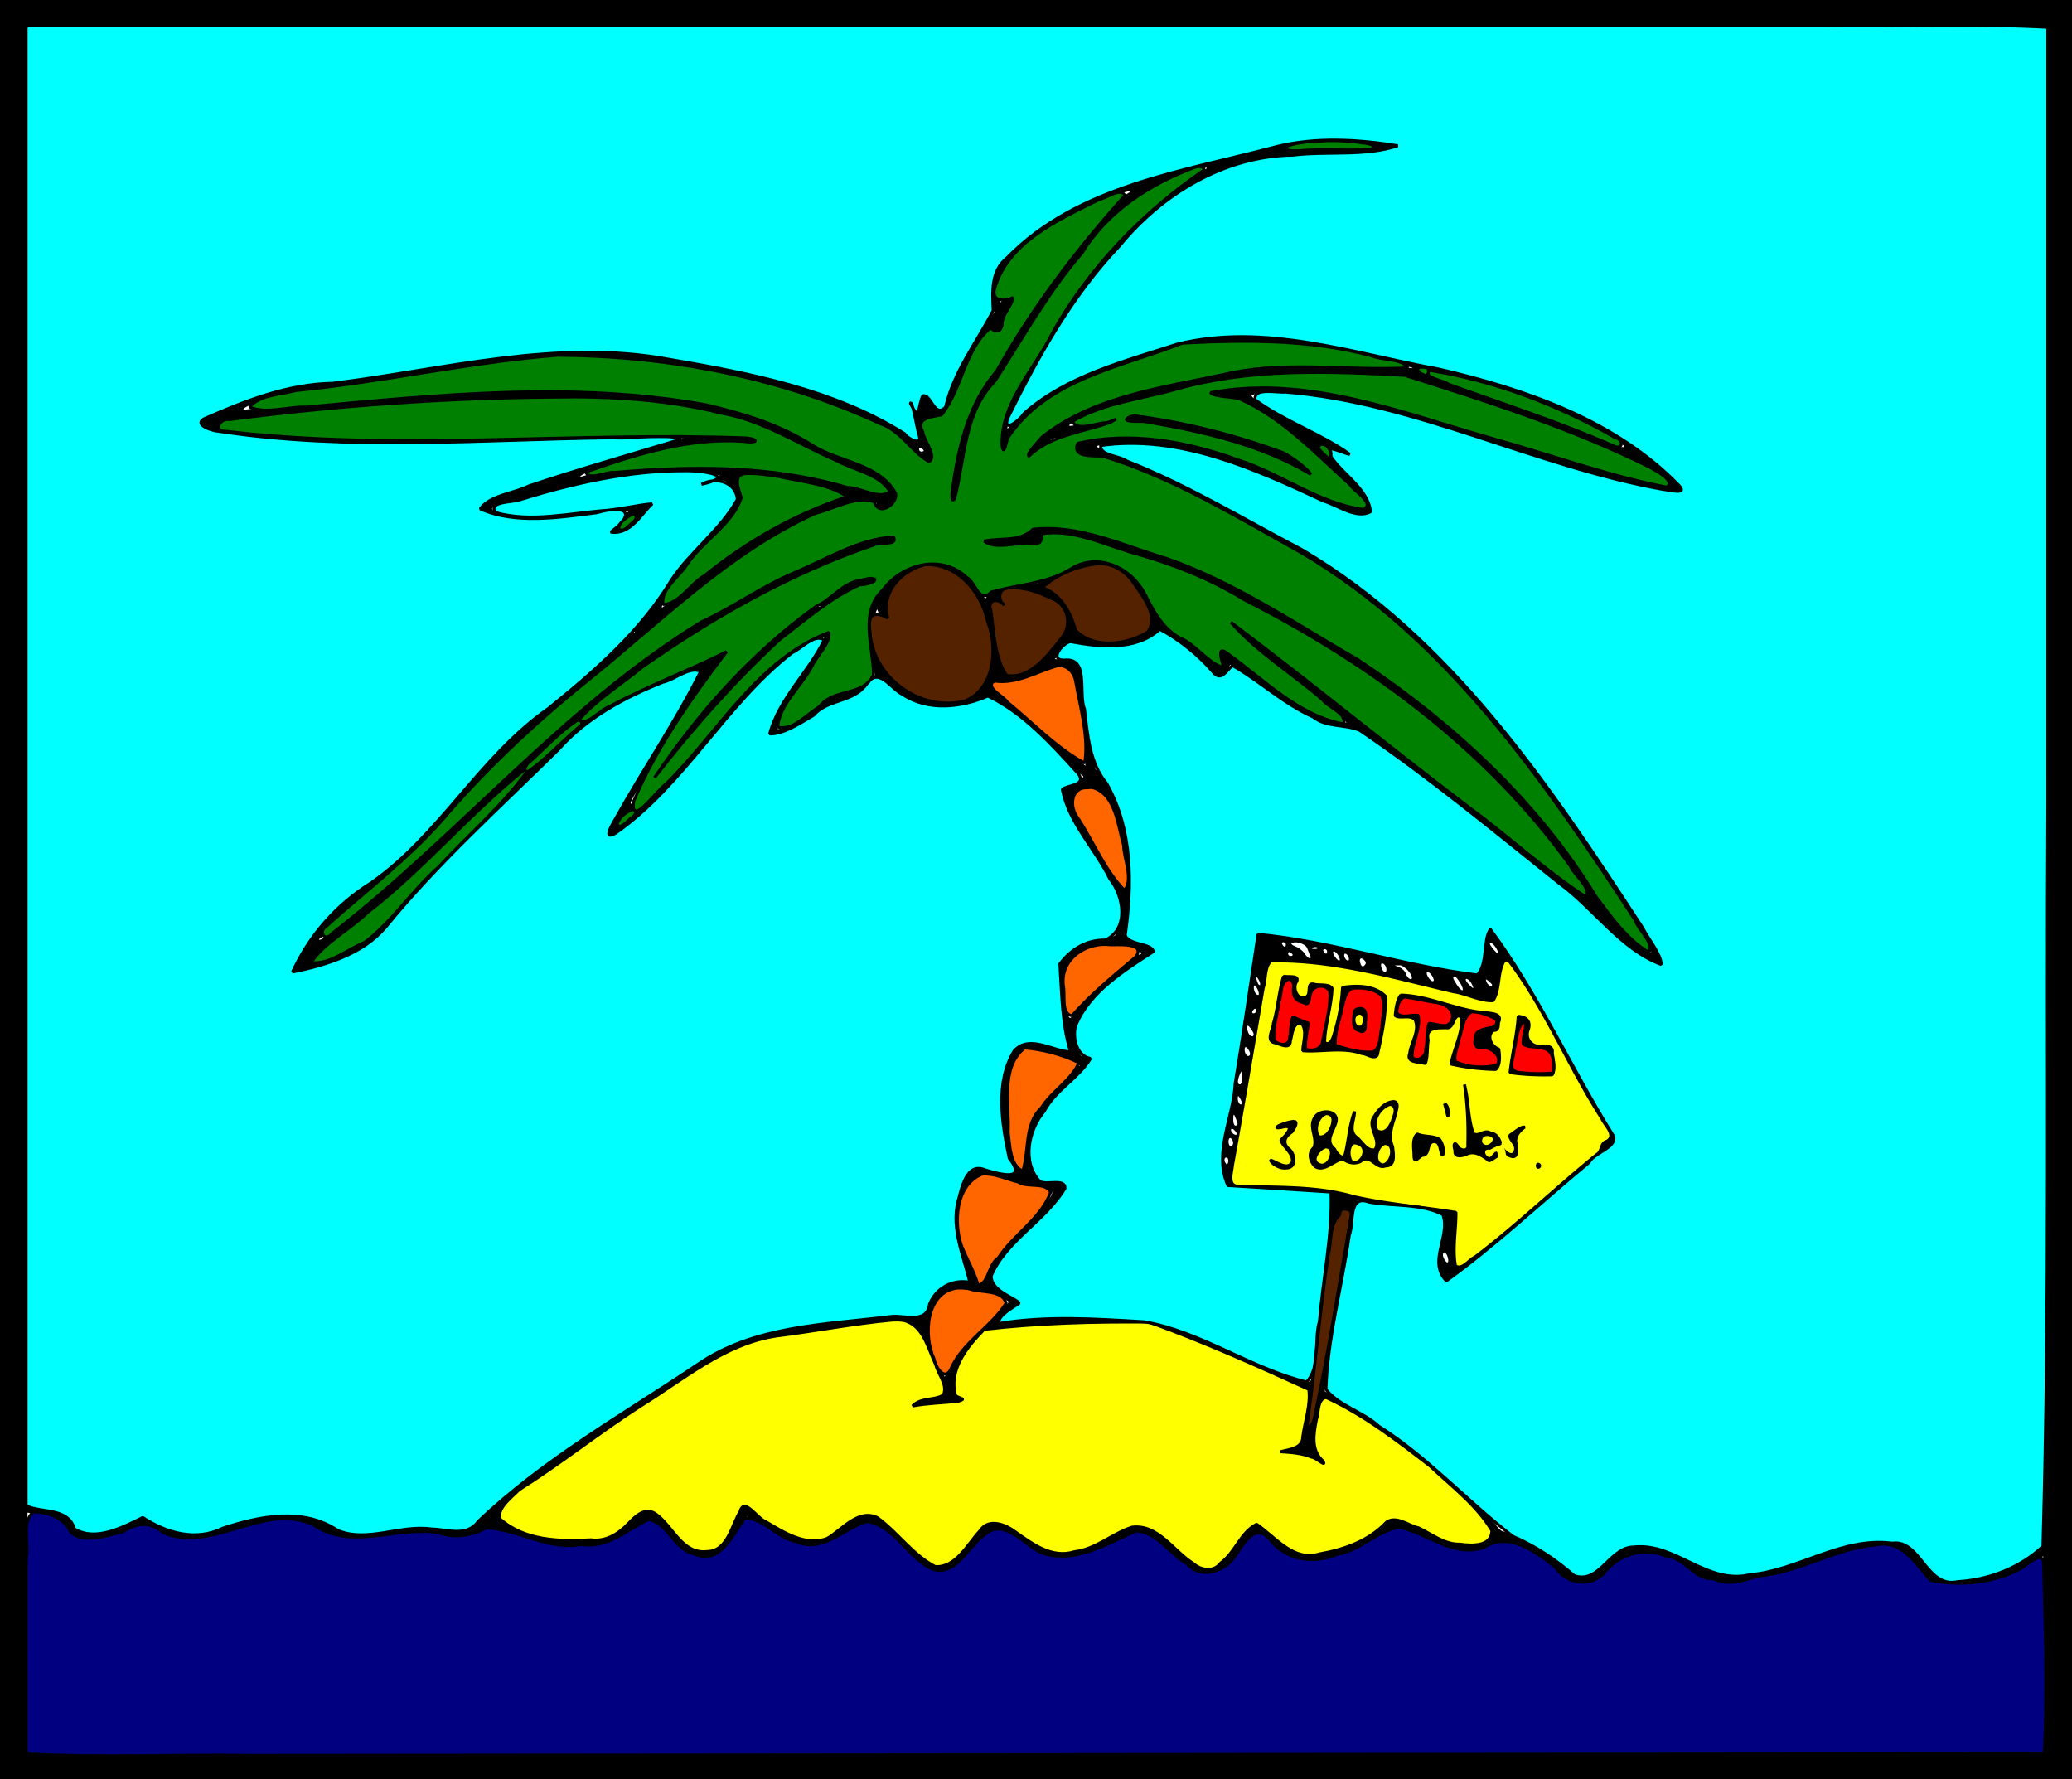
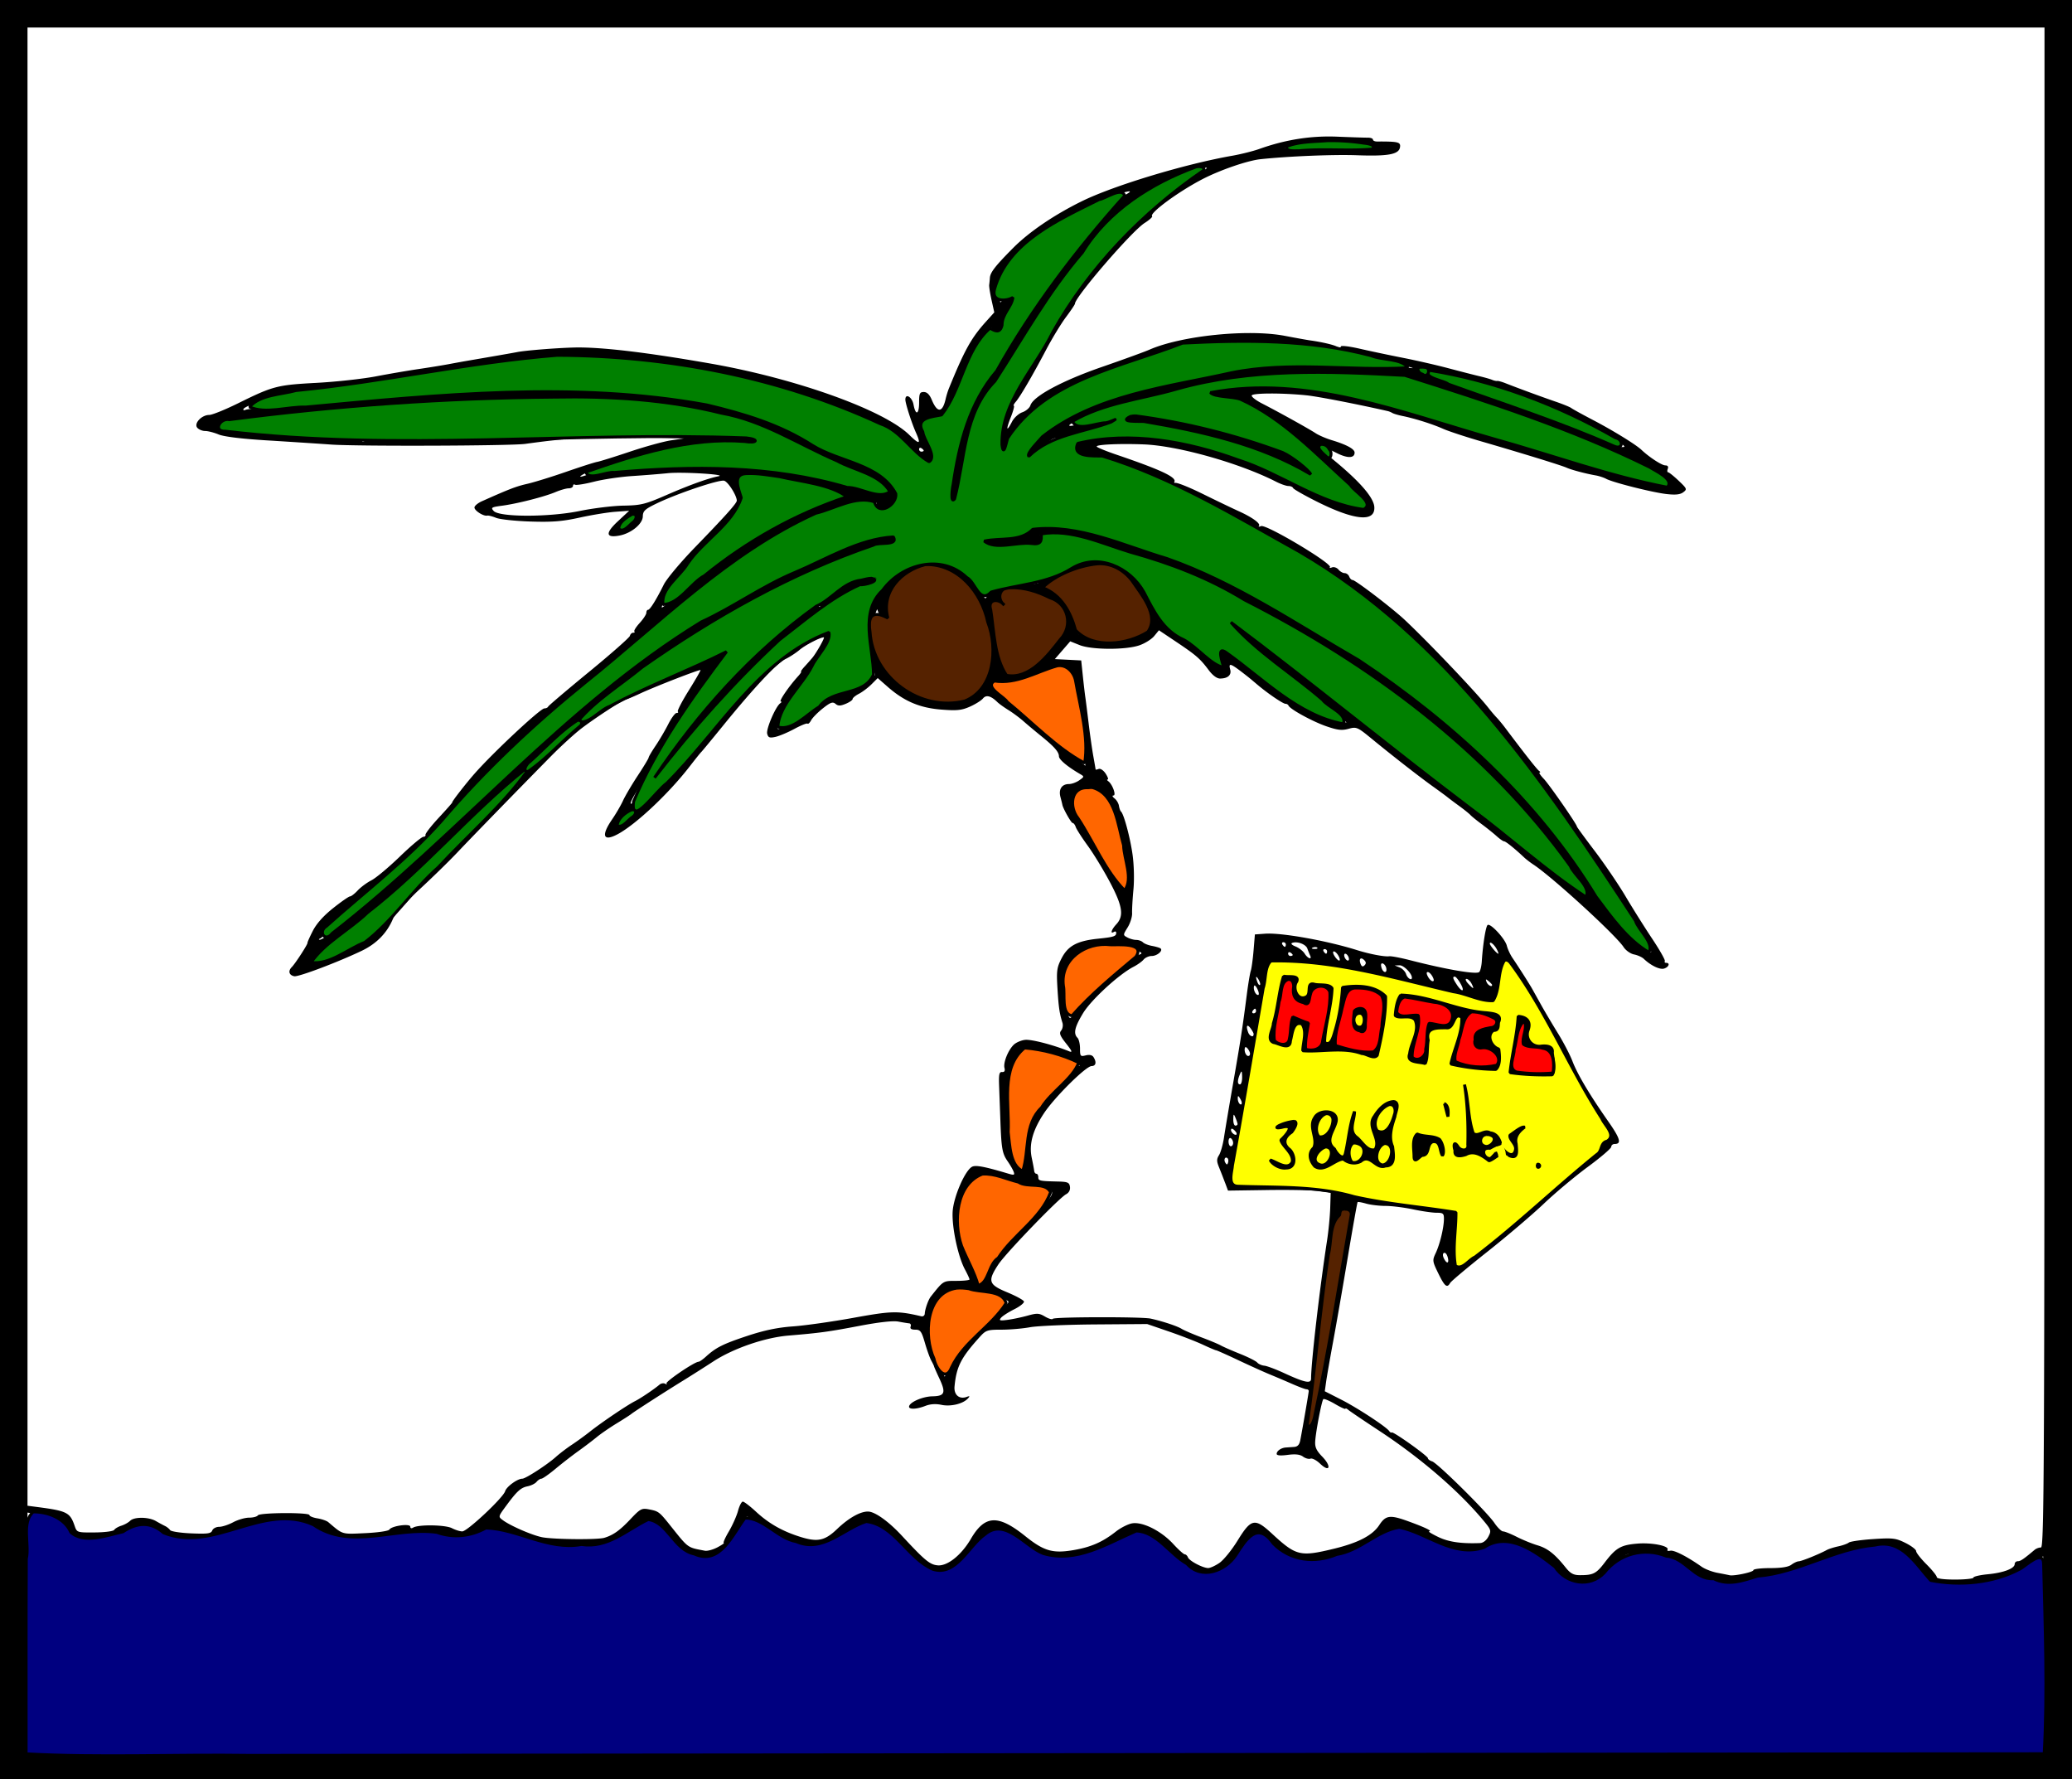
<svg xmlns="http://www.w3.org/2000/svg" width="1201.143" height="1031.07" viewBox="0 0 1201.143 1031.07">
  <path d="M0 515.535V0h1201.143v1031.07H0V515.535zm1185.094 442.124c-.057-31.606-.407-56.719-.775-55.805-.37.913-1.536 1.66-2.595 1.66-1.058 0-2.268.897-2.688 1.994-.421 1.096-1.604 1.993-2.63 1.993-1.024 0-2.887 1.195-4.138 2.657-1.252 1.462-3.04 2.657-3.973 2.657-.934 0-1.698.562-1.698 1.249 0 .686-4.186 1.66-9.301 2.164-5.116.504-9.301 1.438-9.301 2.074 0 .636-6.577 1.157-14.616 1.157-9.878 0-14.615-.481-14.615-1.484 0-.817-2.333-3.749-5.185-6.516-2.852-2.767-5.557-6.135-6.013-7.485-.455-1.349-2.457-3.648-4.448-5.11-3.025-2.22-5.557-2.632-15.39-2.503-6.474.085-12.154.759-12.623 1.498-.47.74-3.394 1.769-6.5 2.288-3.106.519-5.647 1.442-5.647 2.05 0 .609-1.834 1.51-4.075 2.002-2.242.492-5.68 1.732-7.64 2.754-1.96 1.023-4.355 1.864-5.32 1.868-.966.004-2.653.905-3.75 2.001-1.413 1.414-4.86 1.993-11.863 1.993-5.428 0-9.87.521-9.87 1.158 0 .637-2.99 1.554-6.643 2.039-3.654.484-6.644 1.458-6.644 2.164 0 1.882-7.656 1.568-8.292-.34-.315-.947-3.269-1.705-7.086-1.82-8.369-.252-8.539-.289-8.539-1.872 0-2.071-4.284-5.852-9.345-8.246-11.267-5.331-15.138-6.002-29.97-5.192-1.713.093-5.108 3.153-8.863 7.989-5.283 6.802-6.846 7.963-11.84 8.793a607.07 607.07 0 00-8.233 1.417c-3.993.742-9.721-3.007-13.922-9.112-4.201-6.106-5.215-6.758-19.721-12.681l-9.55-3.9-7.723 3.91c-7.83 3.963-9.815 4.117-22.339 1.732-7.048-1.342-9.21-2.267-13.951-5.97-4.04-3.153-9.283-5.7-12.18-5.913-.487-.036-1.334-.514-1.882-1.062-2.211-2.21-7.13-.753-11.757 3.486-7.744 7.093-17.532 11.322-34.445 14.882-13.202 2.779-18.318 1.01-34.762-12.018l-4.983-3.947-3.907 4.612c-2.15 2.536-4.995 6.704-6.324 9.262-3.191 6.141-6.29 8.749-12.358 10.397-8.623 2.343-14.938-.795-29.538-14.681-3.654-3.475-7.135-6.325-7.735-6.332-.6-.008-1.988-.91-3.085-2.007-3.103-3.103-7.608-2.377-14.646 2.359-9.202 6.192-15.611 9.006-24.983 10.967-13.072 2.735-20.783 1.206-28.793-5.71-15.934-13.755-22.6-14.118-30.084-1.637-3.864 6.445-13.555 15.455-17.646 16.406-8.11 1.887-15.141-2.753-31.178-20.574-6.002-6.669-9.584-9.119-13.333-9.119-3.942 0-11.019 3.398-13.87 6.66-3.786 4.329-11.272 7.946-16.455 7.951-10.56.01-25.585-5.986-34.67-13.838-2.898-2.504-5.732-4.266-6.3-3.915-.567.35-2.57 3.779-4.45 7.619-4.736 9.672-11.47 16.746-16.119 16.93-12.683.5-16.415-1.833-29.57-18.493-4.723-5.982-7.69-5.864-15.035.599-10.017 8.814-16.851 11.524-29.416 11.664-18.861.21-30.23-2.14-45.163-9.335-6.581-3.17-11.167-3.175-15.414-.016-6.988 5.197-11.561 5.996-16.355 2.855-4.246-2.782-29.777-3.455-31.403-.828-.865 1.399-5.5 2.03-18.293 2.492-15.478.559-17.37.378-19.59-1.873-4.372-4.436-9.278-7.125-13.015-7.134-2.01-.005-3.654-.607-3.654-1.338 0-1.642-22.133-1.81-23.144-.175-.392.635-3.716 1.552-7.386 2.04-3.67.486-6.673 1.435-6.673 2.107 0 .673-2.243 1.642-4.983 2.155-2.74.513-5.624 1.805-6.407 2.873-1.864 2.54-31.268 1.877-32.135-.724-.3-.898-1.327-1.632-2.284-1.632-.957 0-2.052-.812-2.433-1.804-1.032-2.69-9.232-4.003-10.885-1.743-.737 1.007-2.832 2.298-4.656 2.868-1.824.57-3.689 1.616-4.144 2.323-1.017 1.582-22.18 3.025-26.917 1.836-2.27-.57-3.746-2.084-4.34-4.452-1.697-6.76-3.813-7.95-18.738-10.53l-4.319-.747v138.475H1185.2l-.105-57.466zm-41.085-43.323c0-.625 3.737-1.495 8.304-1.934 9.122-.876 15.586-3.32 15.602-5.898 0-.913.816-1.66 1.8-1.66 1.577 0 3.374-1.217 9.78-6.62.883-.744 2.527-1.353 3.654-1.353 1.843 0 2.05-44.469 2.05-440.463V15.944H15.944v856.742l5.647.737c17.194 2.243 18.992 3.143 21.643 10.825 1.373 3.98 1.395 3.986 11.716 3.917 5.767-.04 10.74-.695 11.244-1.482.498-.777 2.372-1.87 4.165-2.43 1.793-.561 4.078-1.838 5.078-2.837 2.374-2.375 10.7-2.295 14.914.142 1.827 1.057 4.22 2.35 5.315 2.874 1.096.523 2.42 1.593 2.941 2.377.522.784 6.048 1.636 12.28 1.894 9.453.39 11.468.115 12.15-1.661.449-1.171 2.25-2.13 4-2.13 1.752 0 5.416-1.195 8.143-2.657 2.727-1.461 6.875-2.657 9.218-2.657s4.629-.598 5.08-1.329c1.01-1.633 29.896-1.801 29.896-.174 0 .636 2.075 1.492 4.61 1.903 2.536.412 5.376 1.398 6.312 2.192 8.688 7.371 7.552 7.033 21.432 6.384 7.427-.348 13.478-1.245 13.991-2.074 1.339-2.167 12.118-3.66 12.118-1.679 0 .927.684 1.151 1.66.544 3.02-1.88 18.65-1.653 22.475.325 2 1.034 4.712 1.874 6.027 1.867 2.91-.016 23.69-19.504 24.827-23.284.796-2.645 7.131-7.263 9.964-7.263 1.91 0 14.43-8.115 19.42-12.587 2.192-1.965 6.377-5.153 9.3-7.085 2.923-1.931 7.707-5.406 10.63-7.721 6.631-5.253 21.487-15.29 25.91-17.504 3.28-1.643 11.041-6.867 14.3-9.625.922-.78 2.417-.994 3.321-.474.905.52 1.206.461.67-.131-.888-.981 16.27-12.636 18.602-12.636.55 0 2.49-1.351 4.31-3.002 5.828-5.29 9.945-7.346 24.062-12.02 9.788-3.24 17.503-4.84 26.43-5.48 6.934-.498 22.645-2.725 34.914-4.95 22.322-4.048 25.622-4.125 39.415-.908 1.063.247 1.972-.447 2.02-1.543.117-2.59 2.043-8.04 3.487-9.863 7.383-9.322 7.05-9.119 14.913-9.119 4.15 0 7.545-.371 7.545-.826 0-.454-1.211-3.086-2.691-5.848-3.972-7.41-7.578-24.326-7.103-33.313.449-8.472 7.095-23.912 11.25-26.136 2.074-1.11 7.249-.14 20.713 3.883 3.672 1.098 4.127.973 3.438-.943-.437-1.214-1.982-3.92-3.435-6.015-3.2-4.614-3.677-7.224-4.274-23.43-.255-6.943-.597-16.21-.76-20.596-.24-6.462.09-7.942 1.743-7.816 1.366.105 1.823-.664 1.386-2.334-.793-3.035 2-10.123 5.283-13.406 1.326-1.327 4.312-2.633 6.635-2.904 3.6-.419 16.403 2.906 25.604 6.649 2.055.836 1.653-.179-1.798-4.535-3.56-4.496-4.131-5.99-2.87-7.51.867-1.044 1.202-3.075.745-4.513-1.702-5.364-2.24-9.093-2.902-20.1-.601-10.006-.326-11.976 2.414-17.273 3.748-7.247 8.999-10.076 21.03-11.33 9.307-.97 10.629-1.398 10.629-3.443 0-.73-.598-.959-1.329-.507-2.312 1.429-1.437-1.376 1.369-4.388 4.525-4.857 3.688-10.488-3.615-24.321-3.655-6.922-9.451-16.449-12.881-21.17-3.43-4.721-6.582-9.63-7.004-10.91-.422-1.278-1.227-2.324-1.789-2.324-.858 0-5.657-8.535-5.976-10.63-.056-.365-.552-2.366-1.104-4.445-1.19-4.484.81-7.513 4.958-7.513 1.574 0 4.242-.966 5.928-2.147 2.979-2.087 2.993-2.19.488-3.654-7.403-4.33-12.231-8.38-12.246-10.273-.02-2.565-2.728-5.622-10.646-12.02-3.289-2.657-7.773-6.415-9.965-8.351-2.193-1.936-6.08-4.82-8.637-6.408-2.558-1.588-5.444-3.662-6.415-4.607-3.8-3.704-6.52-4.391-8.393-2.123-.99 1.2-4.387 3.328-7.548 4.73-4.798 2.126-7.543 2.408-16.609 1.703-12.434-.968-21.487-4.803-30.992-13.133l-5.851-5.127-3.59 3.59c-1.975 1.974-5.247 4.447-7.272 5.494-2.025 1.047-3.681 2.413-3.681 3.037 0 .623-1.795 1.876-3.988 2.785-3.147 1.303-4.4 1.309-5.947.024-1.602-1.329-2.944-.848-7.33 2.626-2.952 2.338-6.005 5.44-6.782 6.893-.778 1.453-1.724 2.332-2.104 1.952-.38-.38-3.793.99-7.586 3.041-3.793 2.053-8.738 4.136-10.988 4.63-3.415.75-4.21.45-4.803-1.819-.714-2.733 4.903-15.811 7.585-17.66.78-.537.928-.985.33-.996-1.34-.025 4.58-8.697 10.056-14.731 1.279-1.41 2.026-2.563 1.66-2.563-.364 0 .56-1.345 2.056-2.99a233.37 233.37 0 004.405-4.982c2.383-2.817 7.535-11.958 6.74-11.958-2.112 0-10.689 4.432-14.047 7.258-2.162 1.819-5.881 4.233-8.264 5.364-4.86 2.305-18.335 16.697-36.08 38.533-6.532 8.038-12.219 14.914-12.636 15.28-.418.365-3.539 4.252-6.935 8.636-12.06 15.568-31.03 33.397-41.513 39.015-8.44 4.524-9.81.945-3.276-8.552 2.23-3.24 5.077-8.131 6.327-10.869 1.25-2.738 5.107-9.281 8.57-14.54 3.462-5.26 6.295-9.956 6.295-10.437 0-.481 1.815-3.563 4.032-6.849 2.218-3.285 5.516-8.903 7.33-12.483 1.815-3.58 3.986-6.509 4.827-6.509.84 0 1.167-.36.727-.8-.44-.44 2.416-5.956 6.347-12.256 3.93-6.3 6.986-11.615 6.79-11.812-.49-.488-26.415 9.582-35.071 13.623-3.857 1.8-7.445 3.29-7.973 3.31-1.495.057-17.79 10.647-25.876 16.816-4.007 3.057-11.998 10.344-17.759 16.193-20.718 21.036-46.503 47.528-54.493 55.989-4.48 4.743-14.228 14.252-21.663 21.13-7.724 7.145-14.334 14.456-15.42 17.058-3.45 8.255-9.559 14.501-18.22 18.628-13.918 6.632-36.577 15.172-39.006 14.701-3.057-.592-3.724-3.029-1.451-5.302 2.059-2.059 9.494-13.552 9.112-14.085-.134-.188 1.232-3.254 3.036-6.814 2.165-4.272 6.187-8.786 11.832-13.278 4.704-3.743 9.11-6.805 9.793-6.805.683 0 2.69-1.553 4.462-3.451 1.772-1.898 5.36-4.549 7.975-5.89 2.615-1.34 10.053-7.56 16.529-13.822 6.476-6.26 12.593-11.383 13.594-11.383 1 0 1.532-.465 1.18-1.034-.35-.568 3.096-5.053 7.659-9.965s8.108-8.932 7.877-8.932c-.627 0 7.577-10.59 12.867-16.609 10.793-12.28 38.188-37.867 40.542-37.867.956 0 1.937-.47 2.18-1.045.244-.575 10.907-9.63 23.695-20.121 12.79-10.492 23.446-19.887 23.682-20.879.236-.991 1.083-1.802 1.882-1.802.8 0 1.12-.334.712-.741-.407-.408.988-2.634 3.1-4.947 2.113-2.313 3.842-4.97 3.842-5.902 0-.934.448-1.701.996-1.706 1.128-.009 4.719-5.77 9.114-14.622 1.637-3.297 9.748-12.98 18.024-21.52 18.027-18.6 24.367-25.692 24.299-27.18-.142-3.135-5.106-10.899-7.341-11.483-2.918-.763-27.165 7.4-39.113 13.167-6.825 3.295-7.98 4.372-8.032 7.491-.071 4.377-6.737 9.843-13.563 11.124-7.971 1.495-8.295-1.39-.925-8.254l6.57-6.118-7.97.578c-4.383.318-13.686 1.837-20.674 3.375-10.142 2.233-15.923 2.693-28.646 2.278-8.767-.286-17.698-1.242-19.847-2.126-2.15-.884-4.473-1.472-5.163-1.306-2.087.5-7.382-2.86-7.382-4.685 0-.938 1.944-2.573 4.319-3.633 16.01-7.143 19.834-8.61 26.303-10.087 3.985-.91 14.122-4.045 22.526-6.967 8.404-2.921 16.476-5.508 17.938-5.748 1.461-.24 9.993-2.897 18.958-5.904 8.966-3.008 19.728-5.97 23.917-6.584l7.615-1.116-8.636-.312c-4.75-.172-19.698-.226-33.218-.12-21.642.17-29.421.726-50.297 3.597-8.45 1.162-97.24 1.469-112.468.388-8.039-.57-24.931-1.668-37.54-2.44-14.477-.887-24.694-2.144-27.732-3.413-2.645-1.106-6.158-2.01-7.806-2.01-1.648 0-3.708-.857-4.577-1.904-2.063-2.485 2.551-7.397 6.949-7.397 1.67 0 9.168-3.024 16.663-6.721 20.372-10.05 22.663-10.648 45.406-11.865 11.327-.606 26.873-2.302 34.546-3.769 7.674-1.467 18.735-3.365 24.581-4.218 5.847-.853 13.663-2.12 17.369-2.814 3.706-.694 8.19-1.512 9.965-1.816 18.366-3.147 27.617-4.76 30.056-5.243 4.763-.94 22.973-2.392 33.047-2.633 15.2-.365 41.514 2.735 78.972 9.302 49.653 8.705 100.45 26.927 115.205 41.326 6.003 5.86 6.921 5.53 3.841-1.383-2.499-5.608-6.106-16.856-6.106-19.039 0-3.925 3.906-1.539 4.738 2.894 1.236 6.59 3.234 5.77 3.234-1.329 0-5.142.381-5.979 2.725-5.979 1.848 0 3.338 1.468 4.63 4.56 3.23 7.729 6.199 7.517 8.04-.574.416-1.827 1.243-4.517 1.839-5.979 9.086-22.304 12.932-29.25 21.423-38.69l4.922-5.471-1.593-7.15c-.876-3.934-1.488-7.899-1.36-8.812.127-.914.306-2.735.397-4.048.22-3.169 3.094-6.864 13.453-17.3 9.258-9.326 23.797-19.213 39.861-27.108 18.471-9.077 59.646-21.538 87.03-26.338 5.116-.897 12.29-2.694 15.944-3.994 15.202-5.41 29.931-7.72 45.176-7.085 8.039.334 15.961.59 17.605.57 1.645-.02 2.99.477 2.99 1.104 0 .628 1.046 1.137 2.325 1.132 12.352-.048 13.811.308 13.38 3.266-.612 4.191-6.76 5.35-24.894 4.696-13.745-.497-39.38.547-55.917 2.277-7.584.793-23.56 6.293-33.882 11.663-13.927 7.245-30.765 19.66-29.025 21.4.39.39-1.59 2.174-4.4 3.964-7.408 4.723-40.318 42.866-40.318 46.73 0 .446-2.333 3.924-5.185 7.73-2.853 3.805-8.021 12.3-11.487 18.876-7.803 14.812-15.006 27.164-17.626 30.228-1.094 1.28-1.606 2.326-1.138 2.326.468 0-.327 2.99-1.767 6.643-2.922 7.413-2.526 8.827.715 2.559 1.163-2.249 3.842-4.688 5.96-5.426 2.115-.738 4.225-2.535 4.688-3.994 1.687-5.317 18.483-14.338 41.548-22.314 12.188-4.214 24.552-8.708 27.475-9.986 18.56-8.11 57.123-12.058 78.393-8.024 6.577 1.248 13.154 2.432 14.616 2.632 6.58.9 13.48 2.484 15.612 3.585 1.406.726 2.325.714 2.325-.031 0-.677 4.933-.099 10.962 1.286s17.24 3.75 24.913 5.256c7.673 1.506 19.632 4.247 26.574 6.091 6.942 1.845 15.014 3.915 17.937 4.601 2.924.687 6.212 1.626 7.308 2.088 1.096.462 2.421.752 2.944.644.522-.108 2.615.46 4.65 1.26 7.619 2.998 21.237 8.006 28.945 10.643 4.385 1.5 8.57 3.2 9.301 3.777.731.576 6.411 3.706 12.623 6.954 11.588 6.06 24.869 14.23 28.085 17.278 4.49 4.254 11.795 9.024 13.823 9.024 1.43 0 1.95.71 1.459 1.993-.421 1.096-.336 1.998.19 2.004.525.007 3.268 2.204 6.096 4.884 4.88 4.624 5.015 4.967 2.657 6.722-1.792 1.335-4.518 1.613-9.792.999-8.235-.958-30.887-6.672-34.842-8.789-1.427-.763-4.186-1.666-6.132-2.006-5.829-1.018-13.992-3.182-16.824-4.46-3.014-1.36-25.31-8.232-49.634-15.298-9.03-2.623-18.895-5.875-21.924-7.226-6.113-2.727-16.334-5.96-23.444-7.415-2.558-.524-5.248-1.314-5.98-1.755-.73-.442-1.926-.939-2.656-1.105-18.266-4.147-40.62-8.481-47.248-9.16-13.808-1.414-31.098-1.367-31.658.086-.282.731 2.409 2.825 5.98 4.653 9.474 4.85 27.23 14.702 31.072 17.24 1.827 1.206 6.012 3.009 9.3 4.006 8.66 2.624 13.287 5.136 13.287 7.21 0 3.331-4.064 3.436-10.369.267-12.591-6.328-12.787-5.099-.773 4.86 14.482 12.005 22.2 21.019 22.57 26.357.626 9.031-11.367 7.917-33.351-3.098-7.308-3.662-13.486-7.187-13.73-7.834-.244-.647-1.462-1.177-2.709-1.177-1.246 0-4.459-1.118-7.14-2.485-21.184-10.8-56.914-20.874-76.738-21.636-14.661-.563-28.515.13-27.172 1.36.695.636 5.747 2.682 11.228 4.548 26.18 8.908 35.32 13.227 33.665 15.906-.472.764-.24 1.007.516.54.756-.468 7.874 2.355 15.818 6.272 7.943 3.917 17.432 8.471 21.086 10.12 7.845 3.543 12.897 7.246 11.622 8.521-.501.501.057.54 1.24.085 3.057-1.173 41.815 21.966 39.937 23.843-.494.495.034.542 1.173.104 1.14-.437 2.84.13 3.776 1.259.938 1.13 2.547 2.053 3.577 2.053 1.03 0 2.216.897 2.637 1.994.42 1.096 1.304 1.993 1.963 1.993 1.634 0 23.061 16.378 30.239 23.113 13.765 12.916 41.638 42.214 48.487 50.965 1.559 1.992 3.732 4.546 4.828 5.674 1.096 1.129 3.326 3.826 4.956 5.993 11.27 14.991 18.37 24.01 19.564 24.848.764.537.917.986.339.997-.578.01.525 1.664 2.45 3.674 3.214 3.355 19.195 26.373 19.195 27.647 0 .304 4.662 6.689 10.36 14.19 5.698 7.5 13.725 19.316 17.838 26.259 4.112 6.942 11.058 17.995 15.434 24.562 4.376 6.567 7.674 12.397 7.329 12.955-.345.558 0 1.015.78 1.015 2.416 0 1.538 2.437-1.19 3.303-2.475.785-7.725-1.73-11.847-5.676-1.001-.959-3.52-2.083-5.596-2.499-2.076-.415-4.795-2.329-6.041-4.253-4.483-6.92-41.366-40.66-52.29-47.835-1.815-1.192-4.25-3.064-5.412-4.16-5.389-5.087-10.624-9.3-11.553-9.3-.562 0-2.51-1.346-4.33-2.99-1.82-1.645-5.7-4.76-8.623-6.922-2.923-2.163-5.913-4.588-6.643-5.39-.731-.803-3.72-3.2-6.644-5.33-2.923-2.128-5.913-4.371-6.643-4.985-.731-.613-4.412-3.321-8.181-6.019-7.99-5.719-23.594-17.876-35.785-27.88-8.212-6.738-8.768-6.976-13.363-5.707-3.868 1.068-6.365.78-12.93-1.49-7.96-2.755-20.986-9.88-21.864-11.96-.244-.578-1.033-1.05-1.754-1.05-1.477 0-10.382-6.07-16.405-11.18-2.193-1.861-4.584-3.853-5.315-4.427-10.295-8.084-11.457-8.556-10.315-4.187.823 3.146-1.44 5.127-5.894 5.158-1.842.013-4.297-1.819-6.643-4.958-4.92-6.58-7.21-8.567-18.914-16.405l-9.877-6.615-2.745 3.351c-1.51 1.844-5.362 4.257-8.56 5.363-7.964 2.755-27.691 2.672-34.734-.146l-5.391-2.157-4.458 5.147-4.458 5.147 7.643.39 7.642.391.937 8.91c.515 4.9 1.16 10.405 1.43 12.232.272 1.827 1.14 8.703 1.931 15.28.79 6.577 2.024 15.207 2.742 19.178.718 3.97 1.306 7.39 1.306 7.598 0 .209.808.069 1.796-.31.993-.381 2.79.827 4.017 2.699 1.22 1.863 1.758 3.397 1.193 3.409-.565.01-.417.46.328.996 2.4 1.727 4.784 8.284 3.013 8.284-.866 0-.6.736.6 1.661 1.186.913 2.347 2.857 2.58 4.318.233 1.462.769 2.957 1.19 3.322 1.644 1.424 5.29 14.972 6.687 24.84.844 5.967 1.068 14.603.527 20.336-.518 5.48-.867 11.666-.776 13.745.09 2.078-1.071 5.78-2.583 8.225-2.73 4.417-2.73 4.456-.118 5.854 1.447.774 3.746 1.407 5.11 1.407 1.363 0 3.098.62 3.855 1.377.758.758 3.078 1.686 5.156 2.063 2.078.377 4.297 1.006 4.932 1.398 1.908 1.18-1.737 4.463-4.954 4.463-1.648 0-3.774.936-4.723 2.08-.95 1.145-3.565 3.023-5.81 4.174-8.459 4.336-24.564 19.12-29.274 26.875-4.882 8.037-5.738 11.81-3.243 14.305.804.804 1.461 3.61 1.461 6.237 0 4.434.239 4.716 3.332 3.94 2.157-.542 3.742-.188 4.497 1.004 1.868 2.949 1.39 5.16-1.119 5.192-3.271.04-21.391 17.987-27.59 27.327-6.547 9.862-8.774 17.988-7.098 25.89.687 3.234 1.323 6.628 1.415 7.541.092.914.665 1.661 1.274 1.661s1.107.897 1.107 1.993c0 2.1.68 2.25 11.294 2.501 5.758.136 6.699.543 7.056 3.056.262 1.835-.566 3.424-2.253 4.327-4.167 2.23-34.917 34.093-39.247 40.668-6.363 9.662-5.736 11.655 5.082 16.142 5.085 2.11 9.468 4.502 9.74 5.315.27.814-2.254 2.851-5.61 4.528-3.358 1.676-6.81 3.897-7.67 4.935-1.322 1.592-.741 1.782 3.71 1.215 2.901-.37 8.121-1.463 11.6-2.43 5.61-1.559 6.762-1.498 10.205.536 2.136 1.261 4.165 1.835 4.511 1.276.704-1.14 51.492-1.246 56.688-.12 6.66 1.444 15.344 4.305 17.938 5.91 1.461.905 6.606 3.12 11.431 4.925 4.826 1.805 9.908 3.924 11.294 4.71 1.386.785 6.406 2.984 11.157 4.887 4.75 1.902 9.234 4.16 9.965 5.016.73.856 2.582 1.683 4.113 1.837 1.531.154 6.614 2.05 11.294 4.214 12.181 5.63 15.816 6.386 15.823 3.29.02-9.466 4.933-51.902 9.284-80.198.843-5.481 1.657-13.95 1.809-18.818l.276-8.852-7.053-.881c-3.88-.485-17.273-.733-29.763-.55l-22.709.33-1.693-4.549a373.982 373.982 0 00-3.465-8.895c-1.471-3.608-1.474-4.825-.015-7.161.967-1.548 2.26-6.17 2.874-10.27.614-4.1 2.992-18.216 5.285-31.37 4.312-24.745 5.432-31.996 7.898-51.155.8-6.212 1.844-12.49 2.321-13.951.478-1.462 1.211-6.815 1.63-11.896l.762-9.238 5.98-.427c9.42-.672 35.648 4.016 53.147 9.5 7.398 2.319 15.907 3.946 18.758 3.587 1.182-.149 6.563.865 11.958 2.253 21.175 5.447 38.608 8.429 40.208 6.878.642-.623 1.312-3.417 1.488-6.21.628-9.915 2.322-20.402 3.403-21.07 1.714-1.06 10.093 8.008 11.096 12.007.496 1.973 1.979 5.172 3.296 7.109 3.614 5.311 9.866 15.14 11.538 18.136.815 1.462 3.147 5.647 5.181 9.301 2.035 3.654 6.364 10.96 9.62 16.236 3.255 5.276 7.047 12.562 8.426 16.191 2.853 7.508 10.062 19.632 20.707 34.824 7 9.99 7.892 13.135 3.721 13.135-1.053 0-1.936.748-1.962 1.661-.026.914-6.142 6.145-13.593 11.626-7.45 5.481-18.938 15.099-25.53 21.373-6.591 6.274-21.252 18.746-32.58 27.717-11.326 8.97-21.072 17.14-21.656 18.156-1.82 3.163-3.157 2.091-6.88-5.517-3.424-7.001-3.5-7.576-1.552-11.682 2.438-5.14 4.766-14.727 4.811-19.819.03-3.243-.453-3.654-4.286-3.654-2.375 0-8.504-.886-13.62-1.97-5.115-1.083-12.293-1.98-15.952-1.993-3.659-.013-8.701-.61-11.206-1.329-2.504-.718-4.744-1.115-4.978-.882-.233.233-2.763 14.424-5.622 31.534s-6.693 39.182-8.52 49.047c-1.827 9.866-3.672 20.438-4.1 23.494l-.778 5.556 9.58 4.881c9.435 4.81 26.187 15.79 27.774 18.206.448.681 1.115 1.038 1.484.792.928-.616 20.956 13.674 20.956 14.952 0 .568 1.095 1.38 2.434 1.805 3.137.996 31.745 29.278 36.098 35.687 1.827 2.69 4.09 4.895 5.027 4.9.938.005 4.525 1.437 7.972 3.181 3.447 1.745 8.864 3.949 12.039 4.898 5.855 1.752 10.038 5.061 16.3 12.9 2.672 3.345 4.503 4.35 7.972 4.377 7.874.061 9.71-.85 14.562-7.23 6.576-8.647 9.384-10.271 19.124-11.06 8.466-.687 18.66 1.405 17.331 3.556-.373.604.369.858 1.649.565 2.167-.496 9.782 3.398 18.115 9.264 1.957 1.377 6.107 2.98 9.223 3.562 3.116.583 6.237 1.202 6.936 1.378 2.496.626 13.893-1.79 13.893-2.945 0-.648 4.37-1.178 9.711-1.178 6.482 0 10.57-.648 12.29-1.95 1.42-1.073 3.36-1.97 4.314-1.994 1.644-.04 11.869-4.17 16.247-6.563 1.12-.612 4.11-1.557 6.643-2.1 2.534-.542 5.28-1.527 6.102-2.186.822-.66 7.164-1.573 14.094-2.028 11.457-.753 13.158-.548 18.768 2.253 3.393 1.695 6.168 3.825 6.168 4.734 0 .909 2.691 4.343 5.98 7.631 3.288 3.289 5.979 6.625 5.979 7.413 0 .906 3.91 1.434 10.63 1.434 5.846 0 10.629-.512 10.629-1.137zm-437.126-8.496c2.417-1.645 7.159-7.474 10.536-12.955 7.905-12.828 9.976-13.24 20.008-3.968 13.943 12.884 16.23 13.439 35.834 8.692 14.107-3.416 22.383-7.73 26.3-13.707 3.73-5.694 6.175-6.04 16.465-2.327 9.876 3.562 14.685 5.875 12.417 5.97-.73.031 1.661 1.495 5.315 3.253 6.013 2.893 13.261 3.95 24.206 3.529 1.79-.069 3.694-1.539 4.849-3.743 1.811-3.456 1.662-3.915-3.135-9.645-14.32-17.103-36.229-35.96-59.8-51.466-9.136-6.01-17.358-11.564-18.271-12.343-.914-.778-1.661-1.067-1.661-.642 0 .425-2.718-.82-6.04-2.766-3.321-1.947-6.373-3.205-6.782-2.796-.928.928-4.292 18.378-4.694 24.352-.233 3.457.675 5.443 4.107 8.984 5.503 5.678 4.328 9.414-1.273 4.048-2.069-1.982-4.57-3.293-5.557-2.914-.988.379-2.938-.146-4.334-1.167-1.787-1.307-4.422-1.605-8.913-1.01-4.169.554-6.375.355-6.375-.575 0-1.717 2.587-3.521 5.314-3.707 1.097-.074 3.271-.224 4.832-.332 1.97-.136 3.053-1.315 3.538-3.85 1.545-8.079 4.908-27.634 4.912-28.568 0-.548-.575-.996-1.284-.996-.709 0-4.446-1.39-8.304-3.09a646.13 646.13 0 00-12.994-5.533c-3.289-1.345-11.47-5.037-18.181-8.205-6.71-3.168-12.524-5.76-12.919-5.76-.394 0-3.872-1.474-7.729-3.276-3.856-1.802-12.692-5.227-19.634-7.612l-12.623-4.336-30.168.226c-16.593.124-33.593.859-37.78 1.633-4.186.774-11.588 1.407-16.448 1.407-8.272 0-9.085.274-12.711 4.288-10.847 12.01-13.463 17.15-14.556 28.603-.46 4.826 2.692 7.602 6.932 6.105 1.98-.7 2.119-.529.762.934-2.868 3.09-9.953 4.773-15.299 3.633-3.282-.7-6.477-.49-9.3.611-5.13 2-9.678 2.171-9.457.355.305-2.505 7.853-5.803 13.502-5.9 7.21-.123 7.965-2.014 4.103-10.265-1.658-3.542-3.066-6.74-3.129-7.105-.063-.365-.78-1.86-1.595-3.322-.815-1.461-2.48-6.095-3.701-10.297-1.95-6.71-2.63-7.64-5.59-7.64-2.262 0-3.146-.583-2.69-1.772.374-.974-.01-1.827-.854-1.895-.844-.069-3.671-.528-6.283-1.022-3.05-.577-11.135.318-22.588 2.498-17.963 3.42-22.843 4.086-41.09 5.61-13.67 1.143-31.878 7.398-43.463 14.932-5.27 3.426-12.981 8.322-17.138 10.88-10.773 6.63-28.849 18.256-30.416 19.565-.73.61-4.617 3.113-8.636 5.563-4.02 2.45-9.202 6.02-11.517 7.933-2.315 1.913-7.098 5.544-10.63 8.069-3.53 2.525-9.505 7.159-13.276 10.297-3.77 3.14-7.434 5.707-8.141 5.707-.708 0-1.971.825-2.808 1.833-.836 1.008-3.152 2.16-5.145 2.56-4.046.81-6.239 2.815-12.697 11.602-4.423 6.019-4.426 6.033-1.665 8.08 4.411 3.268 16.909 8.692 22.696 9.85 6.417 1.283 32.084 1.531 36.057.348 5.176-1.54 9.053-4.307 15.237-10.873 5.613-5.958 6.492-6.423 10.63-5.627 5.634 1.084 6.001 1.362 12.481 9.465 10.594 13.248 9.64 12.555 19.952 14.502 1.473.278 4.761-.604 7.308-1.96 2.547-1.356 4.198-2.49 3.669-2.52-.53-.031.787-3.022 2.924-6.648 2.138-3.625 4.537-9.006 5.332-11.958.794-2.952 2.045-5.367 2.78-5.367.733 0 4.148 2.606 7.588 5.792 7.475 6.922 15.473 11.456 25.935 14.7 9.892 3.068 14.066 2.16 21.129-4.593 7.497-7.169 15.003-11.037 19.317-9.954 4.311 1.082 11.437 6.478 18.217 13.796 13.36 14.418 16.234 16.795 20.798 17.198 5.653.5 13.742-5.958 19.216-15.338 8.091-13.868 15.757-14.255 31.538-1.594 10.78 8.65 15.947 10.148 27.933 8.1 10.172-1.738 16.855-4.66 24.612-10.762 2.66-2.093 6.774-4.207 9.141-4.699 6-1.245 16.95 4.155 24.053 11.862 3.068 3.329 6.1 6.052 6.738 6.052.638 0 1.464.794 1.836 1.765.78 2.03 8.549 6.132 11.701 6.177 1.171.017 4.107-1.315 6.524-2.96zm59.03-107.957c.495-4.385 2.624-16.94 4.73-27.903 2.105-10.961 4.798-26.208 5.983-33.881 1.186-7.674 3.015-18.061 4.066-23.083 2.47-11.802 2.519-11.481-1.743-11.359-2.01.058-2.906.407-1.993.775 2.391.965 2.043 2.697-.686 3.41-1.946.51-2.754 3.764-4.735 19.09-1.315 10.16-3.248 23.174-4.297 28.919-1.05 5.744-1.913 13.816-1.919 17.937-.013 7.187-2.454 27.878-5.278 44.697-.737 4.385-1.299 8.869-1.25 9.965.168 3.715 6.215-20.543 7.121-28.567zm-207.684-18.176a518.443 518.443 0 009.114-10.297c2.551-2.975 5.127-5.409 5.725-5.409 1.506 0 11.56-8.189 11.56-9.416 0-1.475-11.26-4.795-22.197-6.545-12.275-1.964-16.055-.068-21.096 10.579-4.46 9.418-3.942 17.135 2.01 29.963l4.314 9.301 3.048-6.643c1.676-3.654 5.061-8.844 7.522-11.533zm12.802-40.621c.195-2.74.946-5.181 1.67-5.426.722-.245.994-.962.603-1.594-.39-.631 1.101-2.486 3.314-4.122 2.213-1.636 4.023-3.46 4.023-4.054 0-.593 6.986-8 15.525-16.46 15.963-15.816 16.893-17.762 8.508-17.815-3.04-.02-11.617-2.23-23.369-6.025-12.14-3.92-12.494-3.878-18.022 2.11-5.933 6.427-8.733 16.58-7.278 26.395.494 3.337 1.055 7.438 1.245 9.115.191 1.676 2.59 5.99 5.333 9.586 2.742 3.596 4.585 7.185 4.096 7.977-1.221 1.976.218 5.298 2.294 5.295 1.018 0 1.846-2.006 2.058-4.982zm283.461-12.292a9116.74 9116.74 0 0117.134-13.364c4.75-3.694 13.42-11.342 19.266-16.995 5.846-5.654 14.516-13.206 19.266-16.785 4.75-3.578 10.063-7.886 11.807-9.574 1.744-1.689 3.728-3.07 4.408-3.07.68 0 .89-1.096.464-2.435-.552-1.74.192-2.875 2.602-3.973l3.374-1.538-2.647-5.189c-1.456-2.854-3.512-6.054-4.569-7.11-1.057-1.058-3.04-3.96-4.406-6.45-1.366-2.491-4.001-6.92-5.855-9.844-1.854-2.923-4.42-8.005-5.7-11.294-1.282-3.288-5.484-11.36-9.338-17.937-3.853-6.577-9.165-15.845-11.802-20.595-6.856-12.347-15.127-24.344-15.885-23.039-.355.613-1.066 4.105-1.579 7.759-1.82 12.967-3.591 18.206-5.902 17.452-11.723-3.824-27.612-7.994-41.337-10.847-9.135-1.9-25.113-5.563-35.506-8.142-14.354-3.561-19.776-4.395-22.554-3.47-2.497.833-5.643.637-9.92-.617-3.446-1.01-9.12-1.652-12.61-1.428l-6.344.408-1.748 7.973c-2.484 11.328-5.226 27.666-8.25 49.161-1.44 10.231-3.905 24.581-5.478 31.89-3.644 16.933-4.947 23.737-6.019 31.413-.785 5.622-.592 6.253 2.172 7.13 1.667.53 8.17.575 14.451.1 16.37-1.237 39.895 1.08 52.15 5.135 5.594 1.851 14.264 3.675 19.266 4.052 5.003.378 12.982 1.29 17.732 2.025 4.75.737 12.224 1.787 16.609 2.334l7.972.995-.046 9.947c-.026 5.47-.51 12.787-1.078 16.258-.603 3.688-.526 6.311.185 6.311.67 0 5.041-2.991 9.715-6.647zm-117.55-50.583c-1.925-1.515-3.5-3.327-3.5-4.028 0-2.6 3.866-2.638 6.441-.063 2.8 2.8 8.174 2.557 8.174-.37 0-.874-1.794-3.308-3.986-5.408-4.864-4.66-4.991-6.588-.623-9.45 3.978-2.607 3.468-4.143-.543-1.637-2.984 1.863-6.556-.045-4.95-2.644 1.568-2.536 12.764-6.061 14.318-4.508 2.718 2.718-1.084 10.92-5.853 12.625-1.096.392-.409 1.628 1.97 3.537 4.536 3.644 5.147 11.15 1.083 13.324-4.01 2.146-8.707 1.63-12.53-1.378zm22.525-1.007c-2.673-5.17-2.649-6.728.157-9.828 1.85-2.045 1.972-2.975.664-5.07-2.207-3.534-2.008-10.73.393-14.158 2.784-3.974 9.23-5.173 13.34-2.48 3.96 2.595 4.068 4.6.612 11.377l-2.656 5.205 3.154 4.648 3.154 4.647.791-5.588c2.275-16.054 4.224-22.83 6.704-23.308 2.123-.409 2.367.087 1.627 3.305-2.657 11.552-2.58 13.426.63 15.144 1.701.91 4.12 2.913 5.374 4.45 1.945 2.382 2.401 2.487 3.093.714.446-1.145-.104-3.835-1.222-5.98-1.118-2.144-2.037-4.974-2.041-6.29-.021-6.376 8.268-15.546 14.056-15.546 5.335 0 5.948 3.6 2.325 13.644-2.218 6.15-2.864 9.626-1.985 10.69 2.419 2.928 3.295 11.419 1.413 13.687-4.134 4.982-11.854 4.791-14.899-.368-.899-1.523-1.542-1.492-3.95.194-3.835 2.687-9.75 2.59-10.812-.178-.744-1.939-1.206-1.85-3.998.773-1.736 1.631-5.554 3.287-8.485 3.68-4.912.66-5.494.396-7.439-3.364zm9.835-3.53c.902-1.087 1.262-2.962.8-4.167-.77-2.006-1.063-1.99-3.471.189-1.446 1.309-2.63 3.184-2.63 4.167 0 2.39 3.257 2.274 5.301-.19zm35.66-2.516c.649-5.655-1.808-7.224-4.126-2.637-2.253 4.458-1.6 7.444 1.5 6.857 1.291-.245 2.37-1.977 2.627-4.22zm-15.983-1.894c-.235-1.221-1.467-2.42-2.737-2.665-1.794-.346-2.31.477-2.31 3.685 0 3.76.246 3.999 2.737 2.666 1.506-.806 2.545-2.465 2.31-3.686zm-19.325-13.67c2.426-4.263 2.097-6.518-.95-6.518-1.98 0-4.621 6.363-3.724 8.969.902 2.621 2.163 1.96 4.674-2.452zm34.307-1.389c2.952-5.515 3.848-10.444 1.898-10.444-2.32 0-7.312 6.32-7.312 9.259 0 4.663 3.18 5.36 5.414 1.185zm85.384 24.677c-1.21-3.15 1.625-5.373 4.164-3.265 1.574 1.306 1.707 2.147.558 3.53-1.99 2.398-3.738 2.3-4.722-.265zm-71.594-5c-.427-1.703-.588-5.678-.357-8.833.504-6.887 3.548-9.59 7.806-6.932 1.51.943 3.82 1.374 5.134.956 3.95-1.253 8.075 3.285 8.427 9.269.266 4.533-.079 5.315-2.346 5.315-2.12 0-2.741-1.025-3.075-5.074-.349-4.238-.732-4.814-2.325-3.492-1.05.871-1.908 3.005-1.908 4.742 0 2.484-.71 3.16-3.321 3.16-2.067 0-3.322.752-3.322 1.992 0 3.198-3.86 2.294-4.713-1.103zm40.898-.168c-2.257-1.9-4.383-2.776-5.084-2.096-.663.642-3.371 1.565-6.018 2.051-4.74.87-4.828.807-5.77-4.214-1.187-6.33-1.19-6.268.4-6.798.72-.24 2.541.885 4.047 2.501 2.435 2.614 2.83 2.693 3.59.714.887-2.311-1.407-31.15-2.895-36.394-.612-2.155-.288-2.99 1.157-2.99 2.784 0 3.318 1.943 5.131 18.66.875 8.063 1.968 14.048 2.43 13.3.463-.748 2.614-1.715 4.782-2.148 4.984-.997 11.768 3.771 10.774 7.573-.405 1.549.052 2.476 1.222 2.476 1.027 0 1.868.897 1.868 1.993s.598 1.993 1.329 1.993c2.05 0 1.571-4.788-.664-6.643-1.097-.91-1.994-2.444-1.994-3.41 0-2.021 10.595-8.727 12.21-7.729 2.205 1.363.967 4.602-2.333 6.106-2.578 1.175-3.214 2.221-2.606 4.29.443 1.504 1.159 4.679 1.592 7.054.769 4.223.68 4.318-4.038 4.318-3.523 0-4.825-.57-4.825-2.111 0-1.641-.91-1.345-4.088 1.329-5.02 4.225-5.397 4.231-10.217.175zm6.998-3.379c.451-.73-.446-1.329-1.993-1.329-1.548 0-2.445.598-1.993 1.329.451.73 1.348 1.329 1.993 1.329.644 0 1.541-.598 1.993-1.329zm-.996-7.64c.324-.974-.592-1.66-2.215-1.66-1.632 0-2.768.857-2.768 2.09 0 2.442 4.146 2.084 4.983-.43zm-26.907-10.962c-.452-.73-.518-1.82-.146-2.42.37-.6-.192-2.762-1.25-4.803-2.442-4.704-2.437-4.735.685-4.735 3.154 0 5.163 3.454 4.64 7.972-.212 1.827-.436 3.77-.497 4.318-.16 1.446-2.471 1.223-3.432-.332zm61.644-24.5c-.35-.35-6.442-.759-13.536-.907-8.256-.172-12.891-.789-12.88-1.714.013-.795 1.198-7.126 2.64-14.068 1.442-6.943 2.63-14.915 2.64-17.716.013-2.802.466-4.848 1.014-4.548.548.3 2.969 1.389 5.38 2.42 3.793 1.621 4.256 2.322 3.443 5.212-.516 1.836-.994 4.814-1.06 6.618-.112 3.007.431 3.32 6.52 3.76 3.654.265 7.034.882 7.512 1.371 1.549 1.588 1.886 19.208.377 19.726-.776.267-1.699.198-2.05-.153zm.123-7.056c-.043-8.475-.932-9.381-10.181-10.372-8.348-.894-8.583-1.021-7.777-4.233 1.872-7.459 2.358-11.586 1.241-10.545-1.006.937-5.539 21.148-5.773 25.738-.078 1.538 4.64 2.331 16.86 2.833 5.335.22 5.647.03 5.63-3.421zm-50.473 1.947c-5.48-.727-10.16-1.483-10.398-1.68-.239-.197 1.406-5.716 3.653-12.263 4.363-12.705 5.692-22.781 1.729-13.101-2.062 5.037-2.203 5.116-7.717 4.36-6.811-.933-7.197-.253-7.197 12.683 0 8.393-.235 9.232-2.325 8.313-1.28-.562-4.568-1.287-7.308-1.61-5.88-.695-6.125-1.952-2.325-11.95 1.461-3.845 2.657-8.534 2.657-10.42 0-3.27-.295-3.408-6.311-2.975-3.472.25-6.532-.01-6.802-.578-.925-1.947 3.031-16.906 4.471-16.906.792 0 4.883.897 9.092 1.994 4.208 1.096 9.276 1.993 11.26 1.993 1.985 0 5.905 1.23 8.71 2.734 2.807 1.504 8.18 3 11.94 3.323 14.133 1.218 18.801 2.443 18.684 4.904-.508 10.674-.451 10.51-3.311 9.602-2.404-.763-2.702-.392-2.325 2.9.31 2.707 1.258 3.892 3.35 4.19 2.517.358 2.848 1.09 2.402 5.315-.284 2.695-.551 6.245-.593 7.889-.068 2.65-.717 2.968-5.724 2.797-3.105-.106-10.13-.787-15.612-1.514zm18.602-5.336c0-4.388-2.461-6.244-8.28-6.244-5.79 0-6.671-1.339-5.246-7.973.93-4.326 1.412-4.696 6.93-5.314 7.634-.855 7.944-3.96.617-6.167-10.587-3.19-10.493-3.266-14.414 11.696-1.946 7.425-3.386 13.578-3.199 13.672 3.74 1.888 9.859 3.132 15.952 3.245 7.127.132 7.64-.064 7.64-2.915zm-41.347-16.032c.15-7.445.292-7.754 3.147-6.869 7.196 2.23 9.29 2.344 10.418.562 3.473-5.483-.799-10.402-9.152-10.538-1.975-.032-6.58-.864-10.235-1.85-3.654-.984-7.029-1.406-7.5-.937-.47.469-1.285 2.883-1.809 5.365-1.029 4.873-1.516 4.729 6.984 2.067 1.279-.4 3.343.049 4.587.997 2.396 1.827 1.998 5.112-2.334 19.251-1.63 5.318-1.576 5.588 1.176 5.98 3.459.492 4.487-2.565 4.718-14.028zm-36.382 13.688c-8.91-2.794-12.931-3.057-26.976-1.767l-9.703.891.9-7.16c.494-3.937.974-7.72 1.066-8.408.092-.687-.8-1.464-1.983-1.725-1.7-.375-2.285.935-2.797 6.262-.356 3.705-.998 7.086-1.426 7.514-1.228 1.229-14.46-2.568-15.142-4.344-.337-.88 0-2.746.75-4.148 1.747-3.263 6.814-27.43 6.814-32.498 0-3.843.021-3.853 6.311-2.94 3.471.504 6.478 1.055 6.68 1.226.204.17-.269 1.99-1.05 4.045-1.667 4.385-.887 7.263 1.968 7.263 1.366 0 2.035-1.285 2.035-3.908 0-2.149.448-4.162.997-4.473.548-.311 4.379.071 8.513.85l7.517 1.414-.627 7.377c-.345 4.057-1.556 11.049-2.693 15.538-1.136 4.488-1.798 8.962-1.472 9.942.89 2.668 6.674-19.85 6.87-26.74l.169-5.98 6.64-.863c4.576-.596 8.497-.215 12.618 1.225 7.927 2.77 9.296 3.96 9.329 8.106.06 7.571-4.664 36.037-5.962 35.923-.755-.067-4.961-1.246-9.346-2.622zm9.49-13.212c2.184-13.575 2.24-22.575.143-22.585-.913-.004-3.333-.881-5.378-1.947-3.953-2.062-10.684-1.466-12.637 1.118-1.246 1.65-7.397 28.7-6.68 29.374.79.743 18.981 4.359 21 4.174 1.367-.125 2.432-3.164 3.553-10.134zm-12.812-1.186c-2.997-.84-3.308-1.574-3.184-7.507.127-6.117.388-6.606 3.734-7.004 4.964-.591 7.789 1.911 5.977 5.296-.764 1.427-1.002 4.354-.53 6.504.918 4.18.276 4.47-5.997 2.711zm2.658-6.775c0-1.462-.598-2.658-1.329-2.658-.73 0-1.329 1.196-1.329 2.658 0 1.461.598 2.657 1.33 2.657.73 0 1.328-1.196 1.328-2.657zm-22.718 8.304c4.564-23.827 4.627-24.44 2.671-25.677-5.256-3.328-9.185-.681-9.185 6.187 0 3.435-1.307 3.953-5 1.982-1.27-.678-3.363-1.56-4.654-1.96-1.934-.6-2.196-1.667-1.49-6.076.693-4.336.46-5.348-1.23-5.348-1.146 0-2.393.5-2.77 1.11-.862 1.393-6.35 32.315-5.829 32.836.211.211 2.027.796 4.035 1.3 3.546.89 3.657.749 3.848-4.874.35-10.293.447-10.864 1.93-11.365.803-.272 2.222.423 3.152 1.543.93 1.12 3.182 2.038 5.004 2.038 2.794 0 3.186.469 2.494 2.99-.45 1.643-1.195 5.23-1.653 7.971-.81 4.845-.722 4.983 3.19 4.983 3.843 0 4.09-.343 5.487-7.64zm72.57 128.632c-.485-1.527-1.438-2.433-2.118-2.012-.744.46-.663 1.836.203 3.455 1.782 3.33 3.111 2.328 1.915-1.443zm-245.941-59.985c-.207-9.504.219-11.648 3.693-18.602 2.16-4.322 4.778-7.859 5.817-7.859 1.04 0 1.89-1.058 1.89-2.35 0-2.57 17.806-21.567 20.214-21.567 3.203 0-.687-1.822-13.16-6.167-8.1-2.82-14.3-4.25-16.42-3.784-7.294 1.602-11.728 16.247-11.337 37.446.334 18.145 3.59 29.686 9.472 33.583.035.024-.04-4.791-.17-10.7zm118.498 3.13c-1.35-1.35-2.465.683-1.357 2.476.837 1.355 1.15 1.356 1.6.005.308-.923.199-2.04-.243-2.481zm3.183-8.918c0-1.053-.597-2.284-1.328-2.736-.731-.451-1.329.41-1.329 1.915 0 1.505.598 2.736 1.329 2.736.73 0 1.328-.862 1.328-1.915zm1.302-6.754c-.924-1.114-1.954-1.751-2.288-1.417-.922.922.95 3.442 2.556 3.442.881 0 .78-.762-.268-2.025zm1.262-4.286c-.051-.548-.607-2.192-1.235-3.654-1.012-2.355-1.152-2.241-1.235.997-.052 2.01.504 3.654 1.235 3.654.73 0 1.287-.449 1.235-.997zm1.585-14.516c-1.158-1.991-1.418-2.049-1.45-.321-.043 2.238 1.353 4.252 2.295 3.31.31-.31-.07-1.655-.845-2.989zm1.073-12.722c-.079-3.619-.279-3.888-1.235-1.661-1.578 3.67-1.578 5.98 0 5.98.73 0 1.286-1.944 1.235-4.32zm3.724-15.687c-.896-1.435-1.837-1.985-2.09-1.223-.741 2.22.975 5.528 2.409 4.642.832-.514.716-1.763-.319-3.42zm3.013-8.972c0-.591-.878-2.236-1.951-3.654-1.992-2.633-2.681-1.159-1.229 2.627.833 2.17 3.18 2.929 3.18 1.027zM622.94 586.568c3.32-7.287 28.38-29.777 36.757-32.99 2.658-1.018 2.658-1.018 0-2.555-1.461-.845-2.956-1.599-3.321-1.675a9267.9 9267.9 0 01-5.662-1.182c-3.399-.71-5.63-.519-6.975.598-1.094.908-1.979 1.052-1.979.322 0-.833-2.082-.929-5.647-.26-14.227 2.668-18.192 7.073-18.721 20.799-.367 9.493 1.218 20.317 2.974 20.317.57 0 1.729-1.518 2.574-3.374zm105.185-.612c0-.731-.263-1.329-.586-1.329-.322 0-.955.598-1.407 1.329-.451.73-.188 1.328.586 1.328s1.407-.597 1.407-1.328zm.872-12.58c-.845-1.803-1.742-2.68-1.993-1.949-.651 1.89.807 5.228 2.283 5.228.697 0 .569-1.446-.29-3.278zm117.653-3.356c-1.245-2.188-2.712-3.982-3.26-3.986-1.49-.012-1.225 1.064 1.15 4.688 3.053 4.66 4.826 4.07 2.11-.702zm6.373-.008c-.782-1.462-2.092-2.658-2.91-2.658-.818 0-.406 1.196.917 2.658 1.323 1.461 2.632 2.657 2.91 2.657s-.135-1.196-.917-2.657zm-123.407-2.226c-1.566-2.693-1.944-1.831-.662 1.51.456 1.188 1.108 1.88 1.45 1.537.343-.342-.013-1.713-.788-3.047zm135.365 3.053c0-.276-.91-1.258-2.023-2.181-1.692-1.404-1.887-1.322-1.187.502.715 1.862 3.21 3.167 3.21 1.679zm-34.546-4.813c-.782-1.462-2.02-2.658-2.75-2.658-.855 0-.822.948.092 2.658.782 1.461 2.02 2.657 2.751 2.657.855 0 .821-.948-.093-2.657zm-11.958.617c0-2.479-4.737-7.248-7.129-7.177l-2.836.085 2.872 1.158c1.58.637 3.265 2.393 3.744 3.902.76 2.397 3.349 3.968 3.349 2.032zm-14.85-5.49c-.237-1.218-1.13-2.448-1.986-2.733-.99-.33-1.297.476-.842 2.215.85 3.248 3.45 3.724 2.827.518zm-12.765-4.672c-2.025-2.025-3.259-.791-2.136 2.136.618 1.61 1.286 1.86 2.29.855 1.005-1.005.96-1.877-.154-2.99zm-590.23-5.609c1.097-.42 5.862-3.033 10.59-5.804 7.002-4.104 9.459-6.51 13.244-12.967 2.686-4.584 9.672-12.695 16.557-19.223 14.707-13.945 24.683-23.892 33.4-33.302 3.681-3.973 9.498-9.765 12.926-12.87 3.428-3.106 5.835-5.647 5.348-5.647-.487 0 .398-1.196 1.967-2.658 1.569-1.461 3.575-2.657 4.458-2.657s1.21-.396.727-.879c-1.51-1.51 29.89-31.256 42.363-40.13 13.313-9.473 33.193-19.285 53.043-26.182 11.446-3.977 16.577-6.633 25.435-13.166 1.17-.862 2.258-.802 3.237.177 1.08 1.08-.31 3.145-5.207 7.725-7.014 6.56-22.923 29.475-31.337 45.134-2.724 5.07-7.481 13.142-10.572 17.937-9.016 13.99-11.763 18.785-11.128 19.42.771.771 7.68-6.966 7.68-8.601 0-.685.786-2.036 1.746-3.001.961-.966 4.024-5.343 6.807-9.728 2.783-4.385 7.569-10.962 10.635-14.616s7.605-9.633 10.086-13.287c2.482-3.654 8.832-11.053 14.111-16.442 5.28-5.39 14.27-14.856 19.979-21.035 6.206-6.718 14.92-14.264 21.673-18.768 6.211-4.143 11.79-8.313 12.397-9.267.909-1.427 1.484-1.427 3.245 0 1.274 1.033 1.767 1.112 1.218.195-.534-.89.9-2.995 3.399-4.99 2.377-1.897 5.324-4.401 6.549-5.565 1.225-1.163 6.26-3.579 11.187-5.367 8.221-2.985 9.132-3.077 11.06-1.119 1.915 1.947 1.877 2.3-.44 4.018-1.397 1.035-3.874 1.548-5.504 1.139-3.797-.953-10.252 2.362-18.071 9.28-9.231 8.168-9.733 8.53-20.062 14.485-5.997 3.458-13.279 9.392-19.557 15.939a3980.42 3980.42 0 01-21.96 22.66c-6.577 6.728-14.324 15.359-17.214 19.181-2.891 3.823-5.731 6.95-6.312 6.95-.58 0-1.055.916-1.055 2.035 0 1.119-.897 2.379-1.993 2.8-1.097.42-1.993 1.324-1.993 2.008 0 1.968-10.797 15.745-12.34 15.745-.765 0-1.032.359-.593.797.708.708-3.078 5.532-9.987 12.726-1.28 1.332-2.326 3.318-2.326 4.414 0 1.097-1.067 1.993-2.37 1.993-1.305 0-3.517 1.939-4.916 4.308l-2.545 4.308 5.912-4.58c8.367-6.48 39.647-38.582 37.594-38.582-.479 0 .717-1.364 2.658-3.032 1.94-1.667 3.528-3.71 3.528-4.54 0-.829.449-1.706.997-1.95s4.738-4.927 9.311-10.408c14.094-16.89 28.696-32.633 32.875-35.443 18.318-12.317 29.839-18.091 33.475-16.778 2.759.997-2.18 9.987-12.264 22.325-6.32 7.734-15.232 20.247-15.232 21.39 0 .433-1.156 2.411-2.569 4.396-2.818 3.957-4.946 10.753-3.367 10.753 1.95 0 13.205-6.019 15.53-8.304 1.3-1.279 3.261-2.325 4.357-2.325 1.097 0 1.844-.547 1.661-1.216-.427-1.563 14.679-13.4 17.101-13.4 1.008 0 1.833.897 1.833 1.993 0 3.005 1.648 2.464 8.778-2.882 3.576-2.68 6.68-5 6.896-5.155.217-.154-.935-2.831-2.56-5.95-3.93-7.54-4.673-23.875-1.477-32.497 1.223-3.3 2.692-6 3.265-6 .574 0 1.043-.9 1.043-2 0-3.22 10.827-12.96 18.974-17.07 8.731-4.405 15.884-4.352 27.53.203 4.423 1.73 14.531 12.09 15.478 15.863.971 3.868 2.702 3.894 2.565.039-.158-4.433 6.828-6.436 19.493-5.589 5.663.379 10.297.177 10.297-.449s5.232-3.573 11.626-6.55c15.37-7.154 19.082-8.468 22.256-7.878 1.461.271 5.049.926 7.972 1.455 6.608 1.196 17.613 10.338 21.081 17.512 1.364 2.821 3.307 6.716 4.319 8.656 1.011 1.94 1.838 4.752 1.838 6.249 0 1.892 1.721 3.547 5.647 5.427 7.85 3.76 18.525 11.76 24.876 18.638 5.769 6.249 7.561 6.516 5.39.803-2.111-5.551-1.682-7.406 1.71-7.406 1.787 0 4.714 1.812 6.976 4.318 2.145 2.376 6.827 6.71 10.407 9.634 3.58 2.923 7.167 5.928 7.972 6.678 3.213 2.99 24.449 16.237 30.613 19.095 3.608 1.673 8.69 3.332 11.294 3.687l4.733.646-4.088-3.76c-6.186-5.689-9.409-8.293-23.15-18.71-27.138-20.572-31.227-23.737-36.47-28.231-3.333-2.856-5.253-5.548-4.976-6.976.747-3.85 4.028-2.66 10.616 3.85 3.437 3.398 14.022 12.057 23.522 19.244 16.279 12.316 29.001 22.334 41.19 32.434 2.923 2.423 10.098 8.03 15.944 12.46 5.846 4.43 11.338 8.645 12.204 9.368 6.884 5.742 16.272 13.062 19.02 14.829 1.827 1.174 9.717 7.147 17.533 13.272 7.816 6.125 16.742 12.93 19.836 15.122 3.093 2.193 9.554 7.288 14.356 11.323s12.916 10.612 18.03 14.615c5.115 4.004 10.555 8.615 12.09 10.248 4.008 4.26 5.094 2.022 1.384-2.851-1.718-2.257-4.483-6.794-6.145-10.082-1.662-3.289-3.842-6.458-4.843-7.042-1-.584-1.82-1.86-1.82-2.835 0-.974-5.64-7.504-12.533-14.51-6.894-7.007-16.077-17.39-20.409-23.076-8.044-10.557-15.406-17.955-24.856-24.974-2.923-2.172-5.614-4.27-5.98-4.664-.365-.394-3.95-3.088-7.967-5.987-4.017-2.899-12.767-10.054-19.445-15.9-7.002-6.13-20.062-15.41-30.855-21.924a10555.932 10555.932 0 01-25.73-15.57c-3.86-2.351-8.513-4.944-10.34-5.76-1.827-.818-6.012-2.952-9.3-4.744a390.827 390.827 0 00-11.959-6.196c-3.288-1.617-6.278-3.3-6.643-3.74-1.022-1.227-11.664-7.322-21.26-12.176-9.039-4.572-13.94-6.288-27.372-9.585-4.459-1.095-10.285-2.9-12.949-4.014-2.663-1.112-5.293-2.106-5.845-2.208-.551-.102-4.998-1.886-9.881-3.964-9.315-3.963-22.44-6.437-33.64-6.34-5.278.047-6.033.304-3.676 1.252 5.443 2.189 2.246 5.051-5.386 4.823-6.781-.203-21.837 1.43-23.677 2.567-1.869 1.155-7.886-2.6-7.485-4.67.332-1.714 2.264-2.041 10.763-1.822 10.51.27 16.839-1.354 16.839-4.324 0-2.611 2.575-2.987 17.598-2.57 15.525.432 17.495.906 38.993 9.387 8.106 3.198 17.972 6.462 21.924 7.253 3.952.792 8.381 1.955 9.843 2.586 1.462.63 5.647 2.212 9.3 3.514 6.752 2.407 16.721 7.807 23.892 12.94 3.97 2.843 13.995 8.297 23.942 13.026 2.923 1.39 6.212 3.084 7.308 3.765 1.096.68 7.374 4.209 13.951 7.84 10.375 5.729 31.926 19.131 35.875 22.31.73.59 2.824 1.84 4.65 2.78 1.827.94 7.508 5.286 12.623 9.657 5.116 4.372 13.337 11 18.27 14.73 4.933 3.731 8.968 7.212 8.968 7.735 0 .524 1.346 1.587 2.99 2.363 6.033 2.848 23.462 19.024 29.69 27.557 6.44 8.824 7.37 9.908 21.465 25.055 7.49 8.05 13.619 15.426 13.619 16.394 0 .968.502 1.76 1.115 1.76.614 0 1.822 1.345 2.684 2.99.863 1.644 3.023 5.38 4.8 8.304 1.778 2.923 3.664 6.211 4.192 7.307 3.172 6.589 14.419 21.472 20.082 26.574 13.468 12.135 15.912 13.667 13.086 8.203-1.151-2.226-2.705-4.426-3.453-4.888-.748-.463-1.016-1.397-.595-2.078.42-.68.267-1.237-.34-1.237-.609 0-2.282-2.242-3.72-4.982-1.438-2.74-2.969-5.282-3.401-5.647-.432-.366-4.224-6.345-8.427-13.287-4.202-6.943-10.016-15.612-12.92-19.266-2.903-3.654-9.095-12.324-13.76-19.266-17.492-26.028-37.22-52.158-46.844-62.042-3.837-3.94-6.976-7.645-6.976-8.232 0-1.167-7.599-9.309-28.662-30.707-15.644-15.893-20.15-19.977-27.987-25.37-3.062-2.106-5.769-4.308-6.015-4.892-.463-1.097-17.193-12.714-23.393-16.243-1.925-1.096-4.128-2.45-4.894-3.008-3.45-2.515-11.533-7.621-12.062-7.621-.322 0-3.52-1.807-7.11-4.015-10.03-6.172-21.726-12.402-41.348-22.024-9.866-4.838-20.8-10.601-24.297-12.807-3.498-2.206-11.27-5.781-17.273-7.944-6.003-2.163-13.293-4.822-16.202-5.909-7.287-2.722-18.687-4.022-17.43-1.988.555.897.144 1.539-.986 1.539-2.581 0-8.097-10.584-6.4-12.281.7-.701 8.359-1.513 17.018-1.805 8.659-.291 16.94-.76 18.401-1.043 4.164-.804 26.747 2.554 39.197 5.827 13.74 3.613 38.532 13.184 38.532 14.875 0 .675.597.858 1.326.408.73-.451 2.971.013 4.983 1.03 13.932 7.048 18.515 9.51 20.265 10.887 2.818 2.217 23.276 10.004 26.285 10.004 6.54 0 4.416-4.197-8.402-16.608-13.235-12.816-19.53-17.985-31.502-25.87-6.178-4.067-10.301-7.69-10.307-9.057 0-1.443-3.36-4.102-9.158-7.26-8.102-4.411-10.215-4.982-18.45-4.982-9.292 0-12-1.408-9.742-5.064 1.45-2.346 42.258-3.583 56.625-1.716 22.326 2.9 49.266 9.424 78.15 18.924 13.02 4.283 24.53 7.786 25.578 7.786 1.047 0 1.904.634 1.904 1.407 0 .774.572 1.054 1.27.623.699-.432 3.34.08 5.87 1.137 2.531 1.057 4.846 1.677 5.145 1.378.299-.298 7.672 1.803 16.385 4.67 8.713 2.866 22.12 6.99 29.793 9.164a2848.737 2848.737 0 0125.245 7.29c14.358 4.243 21.259 5.528 21.259 3.96 0-2.344-7.346-7.864-14.616-10.983-4.019-1.725-11.493-5.083-16.608-7.463-5.116-2.38-10.796-4.739-12.623-5.243-2.682-.74-25.628-9.991-37.868-15.269-1.461-.63-4.75-1.542-7.308-2.027-6.062-1.15-32.923-9.721-37.203-11.872-5.323-2.675-17.54-7.473-22.588-8.871-2.558-.709-16.01-1.536-29.896-1.838-13.885-.303-30.925-.672-37.868-.82-16.566-.353-29.847 1.091-44.511 4.84-16.227 4.148-36.434 8.87-39.777 9.295-10.913 1.388-20.993 4.162-25.293 6.959-1.441.938-3.692 1.705-5 1.705-1.31 0-3.418.51-4.687 1.133a1392.1 1392.1 0 01-7.298 3.535c-6.957 3.35-5.258 3.961 3.737 1.347 4.867-1.415 9.434-1.89 12.762-1.328 3.748.633 5.08.427 4.81-.743-.206-.89.373-1.893 1.287-2.228.913-.335 1.66.338 1.66 1.495 0 2.949 1.698 2.618 3.795-.74 1.65-2.644 2.524-2.787 12.347-2.03 6.16.475 15.392 2.437 22.127 4.702 12.439 4.184 25.481 7.55 27.294 7.045.617-.172 6.895 1.243 13.952 3.145 13.498 3.637 18.73 6.398 27.446 14.485 2.923 2.713 6.81 6.06 8.636 7.437 2.86 2.156 2.952 2.436.665 2.01-3.288-.612-6.953-2.616-17.685-9.672-9.8-6.444-20.195-10.078-36.792-12.862-6.577-1.103-17.56-3.854-24.407-6.112-17.33-5.715-25.696-6.25-42.436-2.711-7.533 1.592-16.502 3.746-19.93 4.787-3.43 1.04-7.88 1.898-9.89 1.906-3.416.014-4.864 1.038-10.536 7.455-5.421 6.134-9.062 7.531-9.062 3.478 0-2.617 3.939-8.205 9.792-13.892 4.171-4.053 23.825-15.15 28.076-15.853 1.461-.242 3.01-.918 3.441-1.502.431-.585 2.076-1.16 3.654-1.28 1.579-.119 2.87-.598 2.87-1.065 0-1.19 14.172-4.665 29.896-7.332 7.308-1.239 19.266-3.915 26.574-5.947 24.624-6.846 34.123-7.47 91.624-6.026 11.724.294 23.707.883 26.63 1.309 3.79.551 3.218.227-1.993-1.13-14.647-3.812-38.196-8.658-51.82-10.662-7.673-1.13-16.043-2.476-18.601-2.994-8.267-1.671-38.804-.754-52.484 1.577-7.942 1.353-19.166 4.575-27.902 8.01-20.14 7.916-35.152 13.404-39.712 14.516-4.92 1.2-20.744 10.272-20.744 11.894 0 1.834-7.676 8.83-9.688 8.83-2.816 0-9.565 11.817-9.128 15.982.433 4.127-2.116 6.602-3.9 3.786-.638-1.007-1.17-5.319-1.18-9.58-.026-9.916 7.505-27.734 15.963-37.765.772-.917 2.946-4.803 4.83-8.637 5.24-10.664 23.756-40.105 28.11-44.695.966-1.018 5.138-6.1 9.272-11.294 6.473-8.132 27.421-29.815 33.484-34.659 7.137-5.7 17.65-12.804 23.292-15.738 7.825-4.068 7.5-4.19-4.046-1.512-9.259 2.148-12.686 3.681-17.185 7.69-1.499 1.337-5.864 3.975-9.7 5.863-3.837 1.89-6.976 3.935-6.976 4.547 0 .613-.652 1.114-1.449 1.114-1.958 0-11.774 7.019-11.81 8.444-.015.626-1.374 2.846-3.018 4.934-1.644 2.088-5.082 6.865-7.64 10.615-5.607 8.22-20.308 26.956-25.482 32.476-2.055 2.193-3.74 4.354-3.743 4.804-.004.45-1.344 2.518-2.98 4.597-1.635 2.08-5.153 8.701-7.818 14.716-4.135 9.333-10.114 18.413-16.755 25.446-.9.954-3.806 5.002-6.457 8.995-4.945 7.451-6.545 12.229-7.975 23.821-.451 3.654-1.308 7.165-1.905 7.802-.596.638-.78 1.95-.409 2.919.372.968-.273 5.023-1.432 9.011-1.16 3.988-2.108 9.402-2.108 12.03 0 5.311-1.182 5.953-4.406 2.39-2.414-2.666-2.355-3.246 2.258-22.193 1.779-7.308 3.702-15.978 4.273-19.266 1.297-7.46 1.126-6.715 2.417-10.516 1.199-3.527 7.93-13.422 15.445-22.702 5.267-6.504 12.646-18.602 11.347-18.602-.444 0 .702-2.391 2.548-5.314 1.845-2.924 2.899-5.324 2.341-5.336-.557-.01-.401-.46.347-.996.747-.537 2.5-2.77 3.894-4.962 1.394-2.193 7.36-9.87 13.256-17.062 5.897-7.192 11.983-14.965 13.525-17.273 1.542-2.309 4.532-6.044 6.644-8.3 2.112-2.258 3.84-4.78 3.84-5.606 0-2.456 13.8-17.383 18.15-19.633 11.951-6.18-7.386-.247-22.524 6.911-8.67 4.1-27.796 15.528-29.508 17.633-.366.449-3.056 2.853-5.98 5.342-6.558 5.585-15.537 17.23-14.534 18.852.407.66.217 1.198-.423 1.198s-.544 2.672.213 5.937l1.378 5.936 2.962-2.783c1.798-1.689 3.83-2.449 5.173-1.934 2.039.783 2.045 1.082.078 3.822-3.232 4.501-6.14 11.575-6.14 14.931 0 3.489-3.537 6.992-5.243 5.193-.628-.663-1.353-2.37-1.609-3.794-.349-1.936-1.817-.43-5.83 5.979-8.414 13.436-9.992 16.717-15.21 31.635-5.229 14.95-7.543 17.873-11.965 15.111-2.129-1.33-3.194-1.33-5.32-.003-3.354 2.095-3.39 1.773 1.228 11.106 4.9 9.903 5.33 12.442 2.427 14.313-2.673 1.722-5.92.215-8.216-3.81-3.385-5.938-9.646-11.464-19.43-17.15-5.772-3.352-10.955-6.1-11.52-6.104-.565-.004-2.614-.836-4.553-1.848-1.939-1.011-5.825-2.544-8.636-3.406-2.811-.861-6.307-2.06-7.769-2.665-8.173-3.38-33.993-11.399-41.19-12.792a7455.89 7455.89 0 01-19.266-3.834c-9.134-1.827-20.495-3.907-25.245-4.624-4.75-.717-9.832-1.562-11.294-1.878-18.563-4.01-60.292-5.482-77.064-2.717a3737.914 3737.914 0 01-23.917 3.845 9564.616 9564.616 0 00-29.231 4.65c-9.5 1.528-18.768 2.997-20.595 3.266-1.827.269-10.796 1.724-19.93 3.235-9.135 1.51-21.28 2.853-26.988 2.985-5.708.131-13.48.793-17.273 1.47-8.559 1.528-25.938 7.572-27.079 9.417-.507.82-.007 1.048 1.247.567 1.151-.442 9.47-1.183 18.488-1.647 20.978-1.08 26.415-1.577 36.989-3.384 4.75-.812 14.317-1.675 21.26-1.918 6.942-.243 17.106-1.037 22.587-1.765 5.48-.728 15.645-1.285 22.588-1.237 6.942.048 15.014-.318 17.937-.814 7.539-1.277 77.755-1.518 81.515-.279 3.748 1.235 6.711 1.605 21.46 2.68 14.61 1.064 25.75 3.21 33.217 6.4 3.288 1.404 7.175 2.79 8.636 3.08 14.408 2.854 18.413 4.117 25.91 8.17 4.75 2.57 9.558 5.475 10.683 6.459 2.64 2.305 17.427 9.813 19.372 9.835 3.04.034 18.366 5.449 20.36 7.194 1.138.995 3.425 2.223 5.083 2.728 4.856 1.48 10.893 7.813 11.221 11.77.193 2.327.91 3.395 2.001 2.977.936-.359 1.7-.055 1.7.676 0 .73-1.045 1.72-2.324 2.196-1.28.477-3.107 1.953-4.062 3.28-1.1 1.528-3.414 2.413-6.311 2.413-4.798 0-5.645-1.057-2.98-3.72 1.24-1.24.114-1.595-5.065-1.595-21.397 0-58.59 18.31-88.098 43.37-6.763 5.743-15.684 12.993-19.824 16.11-6.098 4.593-18.77 15.56-27.306 23.635-.814.77-4.813 4.058-8.886 7.308a71006.25 71006.25 0 00-27.903 22.282c-23.42 18.71-48.68 43.017-59.128 56.896-9.296 12.349-44.69 48.25-52.39 53.141-17.85 11.338-31.883 23.568-31.883 27.786 0 .937-.747 2.005-1.66 2.373-.914.369-1.063.705-.333.747 2.593.148 24.947-17.636 38.418-30.564 7.518-7.216 15.403-14.467 17.522-16.113 2.118-1.646 4.749-3.985 5.845-5.198 1.096-1.213 6.094-5.624 11.108-9.803 5.013-4.178 11.29-10.05 13.95-13.047 12.382-13.952 33.343-32.961 35.13-31.857.738.456.978.24.532-.48-.445-.721 2.004-3.999 5.442-7.284 8.876-8.48 40.034-34.748 44.784-37.756 2.192-1.388 4.767-3.27 5.722-4.182 4.17-3.983 17.456-13.656 18.758-13.656.786 0 1.43-.522 1.43-1.16 0-.637 2.84-2.411 6.311-3.942 3.471-1.531 5.747-2.803 5.057-2.827-1.549-.053 7.295-6.687 8.915-6.687.641 0 2.063-.897 3.159-1.993 1.096-1.096 3.893-2.002 6.216-2.013 2.622-.014 3.59-.423 2.552-1.082-1.873-1.189.992-2.797 40.868-22.945 14.25-7.2 26.565-13.106 27.366-13.124.802-.018 3.377-.99 5.723-2.16 2.346-1.171 5.429-1.825 6.85-1.453 1.42.371 2.302.22 1.959-.335-.791-1.28 5.193-4.057 8.742-4.057 1.476 0 3.862-.63 5.303-1.402 3.466-1.855 7.835-.362 7.835 2.678 0 2.832-2.633 4.144-6.359 3.17-3.109-.813-22.928 5.787-37.284 12.416-19.452 8.983-44.753 21.8-50.695 25.681-3.289 2.148-9.268 5.596-13.287 7.662-8.243 4.238-30.588 18.91-40.343 26.49a787.019 787.019 0 01-12.761 9.67c-3.465 2.558-9.752 7.64-13.971 11.295-9.938 8.606-11.577 9.967-16.8 13.951-2.394 1.827-8.568 7.514-13.72 12.637-5.15 5.124-16.077 15.476-24.281 23.004-8.204 7.528-16.587 16.176-18.63 19.217-2.042 3.041-5.794 6.872-8.336 8.512-5.034 3.248-12.475 9.708-26.279 22.811-17.109 16.241-27.068 24.758-36.694 31.38-9.31 6.405-19.441 14.843-21.16 17.624-.45.728 3.504-.34 8.786-2.375a32925.14 32925.14 0 0111.597-4.464zM484.31 248.413c-4.385-2.074-4.633-2.37-1.417-1.69 4.6.974 11.613 4.425 8.725 4.295-1.096-.05-4.384-1.222-7.308-2.605zm291.65 305.654c-.783-1.461-2.005-2.657-2.716-2.657-.716 0-.553 1.185.367 2.657.912 1.462 2.134 2.658 2.715 2.658.58 0 .416-1.196-.366-2.658zm5.795.665c-.42-1.096-1.28-1.993-1.91-1.993-.63 0-.8.897-.38 1.993.42 1.096 1.28 1.993 1.91 1.993.63 0 .8-.897.38-1.993zm-22.293-.997c-.425-.913-1.145-2.714-1.598-4-.87-2.473-5.862-4.334-8.754-3.264-1.023.38-.258 1.217 1.895 2.075 1.987.79 4.372 2.656 5.302 4.144 1.823 2.919 4.432 3.783 3.155 1.045zm-10.076-.254c0-.322-.598-.955-1.33-1.407-.73-.451-1.328-.188-1.328.586s.598 1.407 1.329 1.407c.73 0 1.329-.263 1.329-.586zm19.93-2.071c0-.73-.633-1.329-1.407-1.329s-1.038.598-.586 1.329c.452.73 1.085 1.329 1.407 1.329.322 0 .586-.598.586-1.329zm98.363-1.255c-1.49-2.785-4.025-4.83-4.025-3.246 0 1.025 4.04 5.83 4.903 5.83.278 0-.117-1.163-.878-2.584zm-104.038-.876c-.441-.442-1.587-.49-2.546-.105-1.06.424-.745.739.803.802 1.4.058 2.185-.256 1.743-.697zm-18.242-1.855c0-.73-.633-1.329-1.407-1.329s-1.037.598-.586 1.329c.452.73 1.085 1.329 1.408 1.329.322 0 .585-.598.585-1.33zm-92.803-37.447c-.196-14.266-2.89-30.403-5.639-33.76-.653-.799-.793-1.845-.313-2.326.481-.48.277-.874-.454-.874-.73 0-1.329-.83-1.329-1.846 0-3.364-4.494-11.383-7.188-12.824-3.886-2.08-15.842.403-15.842 3.29 0 3.608 4.133 15.162 5.968 16.686 1.086.901 1.686 2.106 1.332 2.677-.353.572.252 1.382 1.344 1.801 1.092.42 1.985 1.678 1.985 2.797 0 1.119.519 2.035 1.152 2.035 1.496 0 7.823 9.562 8.382 12.668.237 1.318 2.079 4.226 4.092 6.462 2.014 2.235 4.011 5.169 4.44 6.519 1.11 3.498 2.14 1.853 2.07-3.305zm-24.365-75.16c-.603-4.933-1.387-12.556-1.743-16.941-.357-4.385-.947-9.467-1.313-11.294-.365-1.827-.916-5.505-1.224-8.174-.666-5.783-2.923-10.39-5.157-10.527-.887-.054-3.109-.378-4.936-.72-2.204-.414-7.022 1.273-14.32 5.013-10.44 5.35-11.281 5.56-16.574 4.148-9.884-2.638-10.62 1.629-1.373 7.962 3.446 2.36 8.977 6.715 12.29 9.677 3.315 2.963 8.7 7.447 11.969 9.966 3.268 2.518 9.822 8.016 14.564 12.218 4.742 4.202 8.688 7.64 8.768 7.64.08 0-.348-4.035-.95-8.968zm-63.213-32.648c11.147-10.513 12.574-23.28 5.24-46.889-3.08-9.918-11.17-20.352-18.459-23.81-2.772-1.316-5.04-2.192-5.04-1.948 0 .245-1.296-.25-2.88-1.097-2.924-1.565-12.476-.597-9.89 1.002.768.474-1.262 1.648-4.513 2.607-3.753 1.109-7.578 3.592-10.485 6.81-3.893 4.31-4.534 5.924-4.298 10.827.152 3.168.756 6.536 1.342 7.483.585.947.719 2.621.297 3.72-.422 1.1-.193 1.644.508 1.211.7-.433 1.656.732 2.122 2.589.466 1.856 1.48 3.376 2.253 3.376.773 0 1.042.364.597.809-1.674 1.674-9.148-5.275-11.206-10.418l-2.14-5.347-1.982 4.97c-4.504 11.293 3.809 31.427 16.565 40.123 9.763 6.655 15.087 8.335 26.514 8.366 10.397.028 10.94-.126 15.455-4.384zm30.239-14.189c2.347-2.192 4.8-3.986 5.453-3.986 2.278 0 11.583-10.112 15.097-16.406 5.031-9.01 3.691-14.018-5.08-18.985-12.481-7.068-24.129-9.21-30.032-5.524-2.437 1.522-2.318 1.843 2.343 6.346 2.701 2.61 5.797 5.924 6.881 7.366 1.935 2.575 1.918 2.578-.913.167-1.585-1.35-3.477-2.088-4.203-1.64-.727.45-1.754.117-2.282-.739-.6-.971-.386-1.2.572-.607.844.521 1.534.33 1.534-.425 0-2.08-8.068-5.863-9.484-4.447-1.18 1.18.278 11.001 2.928 19.708.683 2.245 1.241 7.044 1.241 10.667 0 12.428 7.476 16.416 15.945 8.505zm64.087-18.776c8.371-2.1 9.702-8.01 4.379-19.446-8.632-18.54-21.082-25.87-35.436-20.861-8.075 2.817-22.4 10.019-22.4 11.26 0 .567 1.409 1.384 3.131 1.817 1.723.432 5.61 3.473 8.637 6.758 4.74 5.141 5.504 6.796 5.504 11.902 0 6.82.684 7.437 10.63 9.594 7.405 1.606 16.533 1.24 25.555-1.024zm-259.406-29.862c8.404-6.996 18.065-15.396 21.47-18.667 3.403-3.27 7.056-5.758 8.116-5.528 1.06.23 6.68-2.672 12.489-6.45 13.379-8.699 30.793-16.882 40.59-19.073 8.454-1.891 8.854-3.205 1.39-4.56-2.749-.5-7.688-1.814-10.977-2.921-13.284-4.473-33.155-7.498-41.373-6.297-4.162.608-4.736 1.11-4.13 3.604.386 1.594 1.437 3.795 2.335 4.891 4.169 5.091 2.973 7.696-9.494 20.687-22.167 23.096-27.06 28.472-27.06 29.728 0 .772-.498 1.405-1.106 1.405-.61 0-2.958 3.587-5.219 7.972-2.261 4.384-3.706 7.962-3.211 7.95.495-.012 7.776-5.745 16.18-12.741zm-32.756-38.343c1.466-3.819-2.97-1.44-7.105 3.81-1.937 2.46-1.876 2.47 2.164.382 2.287-1.182 4.51-3.069 4.941-4.192zm-31.163-4.844c7.751-1.598 19.175-2.995 25.387-3.104 10.265-.181 12.565-.752 25.245-6.27 13.157-5.724 23.88-9.584 29.896-10.762 5.246-1.027-21.061-2.626-29.307-1.782-4.635.475-13.988 1.225-20.785 1.667-6.796.442-16.76 1.916-22.142 3.276-5.382 1.36-10.315 2.146-10.962 1.746-.647-.4-1.177-.094-1.177.68 0 .773-1.122 1.407-2.495 1.407-1.372 0-4.81.98-7.64 2.176-6.434 2.722-22.202 6.74-31.068 7.916-6.085.807-6.537 1.095-4.774 3.04 3.297 3.637 32.193 3.643 49.822.01zm179.516-11.651c0-2.672-14.623-10.89-26.105-14.67-14.529-4.784-19.73-6.943-22.393-9.292-1.461-1.29-4.6-3.112-6.975-4.05-2.375-.937-4.319-2.23-4.319-2.872 0-.642-1.046-1.186-2.325-1.21-1.279-.023-3.465-.905-4.858-1.959-2.667-2.018-12.55-5.088-21.222-6.59-2.834-.492-8.233-2.256-11.997-3.92-8.527-3.771-11.993-4.418-32.676-6.094-9.135-.74-18.104-1.707-19.93-2.148-4.671-1.128-75.308-.824-80.28.345-2.25.53-12.165 1.091-22.03 1.248-24.978.397-43.574 1.612-59.127 3.863-15.35 2.221-25.231 3.108-43.996 3.95-17.356.778-33.01 4.165-30.705 6.643.892.96 2.968 1.501 4.612 1.205 1.644-.296 2.994-.078 3 .484.004.562 5.236 1.18 11.625 1.374 12.404.375 28.178 1.332 36.862 2.236 2.923.304 10.248.712 16.277.906 6.028.195 10.961.907 10.961 1.583 0 .708.703.674 1.661-.082.914-.72 3.156-1.106 4.983-.857 4.631.632 79.84.596 80.873-.04.463-.284 4.43-.895 8.814-1.357 4.385-.463 11.858-1.438 16.609-2.167 5.16-.792 25.215-1.041 49.826-.618 63.225 1.086 68.428 1.506 68.428 5.529 0 1.698-2.25 1.853-15.613 1.078-18.477-1.07-33.56 1.078-55.751 7.943-7.886 2.44-17.327 5.198-20.98 6.13-3.655.933-8.14 2.478-9.966 3.432-4.065 2.124-2.838 2.352 2.239.415 3.972-1.515 31.58-5.009 41.608-5.265 3.289-.085 7.474.203 9.3.64 2.94.7 3.017.634.665-.585-1.938-1.004.221-1.166 7.972-.6 5.847.428 17.506.975 25.91 1.215 8.404.24 17.259.498 19.677.573 2.418.074 4.125.583 3.794 1.13-.331.549 2.31 1.104 5.87 1.235 3.558.13 12.314 2.02 19.457 4.2 7.143 2.179 17.733 4.626 23.535 5.438 5.801.812 10.833 1.763 11.183 2.112 1.108 1.108 5.507.684 5.507-.531zm19.93-23.336c0-.323-.598-.956-1.328-1.408-.731-.451-1.33-.188-1.33.586s.599 1.407 1.33 1.407c.73 0 1.328-.263 1.328-.585zm404.552-3.892c-1.441-1-5.91-3.512-9.928-5.58-4.02-2.067-7.607-4.088-7.973-4.49-1.159-1.278-17.723-9.258-23.252-11.203-11.623-4.089-14.906-5.327-22.09-8.33-4.11-1.717-8.466-3.123-9.679-3.123-1.213 0-9.26-2.07-17.884-4.6-14.912-4.374-28.18-7.204-26.747-5.704.744.778 9.915 4.564 21.923 9.05 4.385 1.64 9.857 3.787 12.16 4.774 2.302.987 4.973 1.795 5.934 1.795.962 0 4.16.82 7.107 1.823 2.948 1.002 10.566 3.492 16.93 5.532 6.564 2.104 11.218 4.279 10.756 5.026-.447.724-.198.936.555.47 2.06-1.273 13.814 3.094 12.79 4.752-.484.782-.247 1.023.533.54 1.348-.832 23.576 7.62 26.178 9.955.694.623 2.172 1.133 3.285 1.133 1.52 0 1.372-.452-.598-1.82zM780.553 85.417c12.604.52 17.612.353 15.433-.514-6.08-2.42-31.377-3.069-41.659-1.068l-9.592 1.866 5.98.714c3.288.393 7.149.156 8.58-.526 1.476-.705 10.662-.908 21.258-.472z" />
  <g fill="#ff0">
    <path d="M871.964 556.896c-4.086 6.971-2.16 16.385-6.427 23.094-7.678.318-15.243-4.118-22.962-5.202-34.823-8.099-69.719-18.597-105.828-17.826-3.739 3.574-2.777 10.697-4.473 15.738-5.885 34.33-11.646 68.612-17.825 102.846-.286 3.862-3.103 11.89 3.313 11.961 22.463.814 45.345-.27 67.161 6.03 19.46 4.382 39.508 5.957 59.11 9.145.07 10.261-2.089 20.817-.298 30.947 3.944 2.7 7.816-3.633 11.298-5.07 24.514-18.627 46.767-40.12 70.674-59.474 3.235-1.924 1.846-6.792 5.93-7.687 5.572-3.53-1.558-9.284-3.114-13.19-18.943-29.413-32.167-62.32-53.146-90.484-.848-.925-2.188-1.908-3.413-.828zm-127.86 8.813c2.42.833 9.404-.878 7.587 3.214-2.707 3.844.681 11.624 5.632 8.78 3.116-1.812-.418-8.812 4.771-7.223 3.125.686 8.437-.33 10.106 2.32-.373 10.51-4.034 21.129-4.34 31.31 3.81 2.946 5.325-4.289 6.13-6.891 2.424-8.11 3.75-16.506 4.273-24.95 8.424-1.31 18.766-1.176 24.983 5.236.137 11.398-2.278 23.01-4.838 34.06-1.88 2.618-6.433-.98-8.934-.932-10.941-4.01-23.8-.756-34.271-1.652.136-4.944 2.602-11.147-.464-15.506-5.394-1.99-5.648 6.526-6.693 9.774-.123 5.704-6.798 1.371-9.774.961-4.32-1.799-.126-7.786-.133-10.967 2.709-8.937 3.258-19.006 5.964-27.534zm67.922 11c17.214.495 32.608 9.124 49.69 10.253 3.012.415 9.523.568 6.984 5.574-.212 2.481.09 4.758-2.932 4.65-4.297 3.054-1.139 9.554 3.082 10.801.51 3.678 1.094 9.197-1.723 11.829-8.714-.15-17.678-1.153-26.043-3.148 1.906-9.02 6.658-17.773 6.295-27.037-4.956-3.711-4.03 6.834-8.946 6.064-5.324.043-12.307-.404-10.475 7.235-.797 4.198-.135 10.233-1.784 13.506-2.962-1.165-11.072-.21-9.012-5.666.677-6.411 5.965-13.17 3.214-19.581-2.769-3.543-8.933-.418-11.564-2.618.344-3.923.965-8.858 3.214-11.862zm68.42 12.36c4.988.468 7.233 3.366 5.269 8.349-1.5 5.144 2.741 9.809 8.018 8.846 2.81-.223 6.742-.005 6.163 3.844.39 3.962 1.968 9.426-.067 12.822-8.092.239-16.574-.11-24.452-1.259 1.133-10.95 4.08-21.717 4.705-32.702l.364.1zm-31.178 40.82c2.117 8.81 1.78 18.42 4.804 27.003 2.939 2.297 6.297-2.435 9.742-.331 4.111.426 5.654 3.995 6.427 7.388 1.049 3.262 7.05 8.357 8.25 2.585.877-3.375-3.87-6.11-3.147-8.615 2.08-1.32 6.771-5.295 8.449-4.639-3.082 2.265-5.923 5.345-4.87 9.609.302 3.93 1.278 9.273-3.977 6.892-3.782-3.975-8.188 1.927-11.729 2.982-3.842-2.975-8.601-6.347-13.485-3.579-2.473.77-6.889 1.798-6.262-2.452-.977-2.69-.684-5.837 1.69-2.22 1.636 2.77 6.405 2.844 5.732-1.126.293-11.604-.152-23.313-1.922-34.79l.238 1.033.06.26zm-41.118 8.548c3.591.922.72 6.335.497 8.68-1.876 5.622-3.848 11.834-1.326 17.462.361 3.9 1.998 11.29-4.141 11.166-5.543 2.288-8.836-7.514-14.347-2.65-3.481 1.763-7.38.95-10.139-1.36-5.386.58-10.967 7.883-16.5 4.242-2.74-3.093-4.123-7.575-.597-10.736 2.464-5.61-3.219-11.997.53-17.494 2.482-4.882 13.513-4.705 12.492 2.021-1.084 5.468-7.053 11.322-.994 16.136 1.021 2.395 5.177 7.45 6.295 2.551 1.91-8.073 2.347-16.435 5.301-24.253.06 5.181-3.888 11.284 1.458 15.109 3.008 2.485 5.988 8.276 10.437 6.958 3.814-6.045-5.142-13.114-.364-19.317 2.443-4.014 6.431-8.418 11.398-8.515zm29.223 1.192c2.581 1.367 2.184 5.608 2.021 7.522-.734-2.47-1.3-5.166-2.02-7.522zm-87.14 10.239c2.684.528-.491 5.09-1.458 6.295-4.311 2.826-5.523 6.777-1.027 10.172 3.074 3.243 3.851 10.623-2.154 10.603-3.556.54-8.107-2.183-9.244-4.64 3.694 1.067 10.252 6.406 12.822 1.028.562-5.173-5.58-8.668-6.66-12.59 2.58-2.323 8.7-9.134 1.362-7.564-1.547.477-5.64 1.11-2.587-.72 2.786-1.377 5.844-2.208 8.946-2.584zm71.501 7.422c3.982 1.732 9.09.769 12.757 3.08 1.948 2.312 3.06 7.562 1.69 9.311-1.736-2.473-.794-8.756-5.633-7.952-3.767 1.438-1.491 7.878-6.23 7.92-1.912 1.142-4.546 4.873-4.605.596.006-4.113-1.391-10.007 1.823-12.989l.198.033zm69.978 17.428c2.34.86-1.004 3.495-.497.265a.708.708 0 01.497-.265z" style="marker:none" color="#000" stroke="#000" stroke-width="1.702" stroke-linejoin="bevel" overflow="visible" />
    <path d="M805.3 640.226c-5.359 1.931-10.419 9.713-6.958 15.076 5.702 3.297 8.84-5.053 9.973-9.212.976-2.405.369-6.382-3.015-5.864zM802.749 662.757c-4.658 1.288-6.988 11.152-1.392 12.424 5.395-.195 8.062-12.296 1.392-12.424zM784.36 662.525c-3.02 2.275-2.844 8.273-.63 11.066 5.725 1.761 10.166-8.227 3.91-10.57-1.02-.437-2.173-.7-3.28-.496zM768.522 664.745c-4.014 1.025-9.443 8.197-3.412 10.304 5.514 2.066 10.011-10.077 3.412-10.304zM768.555 645.527c-4.7 1.738-7.118 9.428-3.942 13.287 4.864 1.024 8.362-5.972 8.084-10.205-.244-2.003-2.11-3.483-4.142-3.082zM787.74 587.286c-4.77.873-3.102 9.529 1.557 7.786 2.307-1.513 2.247-8.407-1.558-7.786zM861.698 657.582c-3.706.039-4.804 5.555-1.052 6.668 3.198 1.321 8.2-4.366 3.904-6.141-.864-.48-1.878-.627-2.852-.527zM862.73 665.522c-4.128-.094-2.876 5.095.153 5.856 3.224.973 6.592-5.327 2.083-5.768a10.493 10.493 0 00-2.237-.088z" style="marker:none" color="#000" stroke="#000" stroke-width="1.702" stroke-linejoin="bevel" overflow="visible" />
    <path d="M868.54 664.016h-.867c-.144 0 .434.145.434 0 0-.144-.29 0-.434 0-.144 0-.296-.045-.433 0-.307.102-.544.434-.867.434-.205 0 .578-.29.433-.434-.144-.144-.289.29-.433.434-.145.144-.342.25-.434.433-.4.8 2.152 2.354-.818 2.557.843.748 4.021-3.766 4.913-4.212.279-.139 1.962.144 2.106 0 .165-.165 0-.467 0-.701l-7.935 8.425" stroke="#000" />
    <path d="M868.304 665.158c1.023-.211 1.97-.599 2.898-1.063.522-.226 1.042-.46 1.549-.72l-2.34 1.87h0c-.514.245-1.031.483-1.55.72-.938.456-1.924.763-2.93 1.037l2.373-1.844zM862.203 668.703c1.367-1.346 3.02-2.075 4.712-3.016l-2.34 1.86h0c4.358-2.599 1.202-.884.417.037l-2.789 1.12zM871.777 663.741a2.68 2.68 0 01-.71-.893l2.615-1.487h0c.148.32.354.567.64.782l-2.545 1.598z" style="marker:none" color="#000" stroke="#ff0" stroke-width="1.702" stroke-linejoin="bevel" overflow="visible" />
    <path d="M869.762 673.024c-.145-1.213-.229-2.429-.446-3.632-.074-.886-.527-1.642-.837-2.452-.163-.327-.26-.68-.363-1.029l2.647-1.437h0c.084.346.164.693.336 1.01.313.828.783 1.6.851 2.507.216 1.204.295 2.42.467 3.632l-2.655 1.4z" style="marker:none" color="#000" stroke="#ff0" stroke-width="1.702" stroke-linejoin="bevel" overflow="visible" />
  </g>
-   <path d="M517.545 765.062c-22.629 2.057-45.015 6.447-67.565 9.263-30.13 4.569-53.797 25.355-79.03 40.834-23.949 15.435-46.329 33.406-70.2 48.397-4.289 4.54-11.968 9.665-11.205 16.499 14.265 12.936 34.835 13.434 53.092 12.363 8.68 1.155 15.824-3.393 21.574-9.363 4.1-4.349 9.889-9.971 16.013-5.564 9.899 7.019 15.199 23.43 29.73 21.71 11.868-.238 14.053-15.077 19.033-23.094 2.41-8.848 9.885 4.009 14.956 5.809 10.306 6.154 23.357 14.527 35.726 9.634 8.74-5.18 17.965-17.398 29.068-11.909 11.775 8.623 20.463 21.626 33.452 28.325 12.117.585 18.532-12.868 25.719-20.551 5.024-7.92 14.937-3.947 20.799.496 9.916 6.968 21.146 15.489 34.113 11.413 12.538-1.44 21.941-10.596 33.451-14.225 14.99-1.906 23.984 13.786 35.217 20.885 4.578 4.095 12 5.49 16.18-.127 8.39-6.053 11.522-17.875 20.8-22.453 10.823 7.422 21.5 21.874 36.387 17.201 14.35-2.514 28.665-7.54 38.827-18.359 5.728-4.098 12.742 1.971 18.565 3.226 7.88 3.612 14.78 9.637 24.024 9.469 6.764.914 18.375 1.623 18.566-7.815-8.84-14.79-23.44-25.771-35.974-37.546-18.901-14.628-38.33-29.578-60.08-39.57-5.06.517-4.235 8.808-5.624 12.652-1.573 8.221-3.372 17.8 3.722 24.065 2.574 4.209-4.462-2.322-6.45-2.15-5.715-2.429-12.211-2.787-18.153-3.184 4.95-1.421 12.956-1.753 12.942-8.766 1.207-8.932 4.703-18.483 3.474-27.373-30.481-13.871-61.165-27.632-92.664-38.992-31.85-.3-63.894.553-95.476 4.217-9.87 10.023-20.837 23.454-16.54 38.455 2.6 1.84 6.526 1.679 1.696 3.143-8.868 1.096-17.886 1.148-26.712 2.811 4.934-5.029 12.103-3.115 17.698-6.202 3.22-5.572-3.05-12.238-4.248-17.823-4.59-9.217-7.023-22.652-18.453-25.511-2.134-.325-4.296-.384-6.45-.29z" style="marker:none" color="#000" fill="#ff0" stroke="#000" stroke-width="1.702" stroke-linejoin="bevel" overflow="visible" />
-   <path d="M15.152 15.821V872.72c8.983 4.249 24.476.904 27.99 13.392 12.36 7.485 28.08-.992 39.64-6.629 13.686 9.04 30.857 13.902 46.361 6.22 21.444-7.066 46.558-12.234 66.736 1.347 17.411 7.065 36.19-3.554 54.372-.885 9.356.188 20.277 4.919 27.12-4.539 37.884-36.063 83.994-61.922 127.062-90.83 32.502-22.414 73.435-23.07 111.318-27.69 7.735-1.435 21.273 4.772 23.035-7.032 3.583-9.475 13.418-14.92 23.37-12.856-3.186-14.359-10.87-30.727-6.83-46.873 2.069-7.158 4.733-23.117 15.755-18.301 9.306 2.757 24.497 6.754 13.975-6.742-4.266-19.86-8.337-44.087 2.879-62.274 8.929-9.847 22.741.556 32.677.536-5.074-15.654-5.078-34.051-6.227-50.89 6.579-8.652 15.556-14.07 26.382-13.861 13.788-6.402 10.707-25.502 2.612-35.422-8.468-17.418-24.106-32.852-27.521-51.895 3.029-2.63 14.24-2.123 9.24-9.04-15.361-16.88-31.683-35.147-52.43-45.064-15.062 6.681-34.713 8.9-49.216-.804-7.433-3.43-14.222-17.14-21.623-5.34-8.026 10.066-22.175 7.992-30.205 17.326-7.368 4.29-17.289 11.016-25.445 10.78 5.343-20.436 22.742-35.997 31.605-54.505-5.934-3.816-13.103 5.166-18.548 7.432-38.589 29.994-62.228 76.453-102.249 104.526-8.193 4.847-1.861-5.45-.067-8.504 15.905-28.616 34.694-55.942 49.216-85.174-6.384-3.156-15.128 4.908-21.896 6.294-22.67 9.04-44.32 20.703-60.713 39.224-34.046 33.64-69.977 65.878-100.194 103.001-13.105 15.384-34.643 21.822-53.77 25.713 9.8-21.43 25.568-39.246 45.571-51.71 39.931-27.927 62.784-73.083 102.743-101.032 26.862-21.698 53.455-44.802 71.332-74.496 11.147-16.736 28.654-29.254 38.221-46.699-.752-10.19-12.76-13.35-20.69-8.705 21.127-4.932.925-8.073-9.708-7.87-32.731-.1-65.085 7.33-96.024 16.91-3.49 1.37-18.44.74-13.727 7.299 20.585 5.841 43.086.26 64.183-1.263 8.574-.779 19.273-3.266 26.616-3.826-6.793 6.509-12.83 18.219-24.04 16.405 15.585-11.572 8.149-15.876-7.983-11.239-22.03 2.773-47.16 6.904-67.682-2.22 5.712-7.984 19.599-8.964 28.348-13.333 29.059-9.746 58.558-18.115 87.896-26.977-9.576-4.268-26.432.048-38.823-.9-76.355.964-153.43 7.83-229.288-3.788-3.218-.079-14.775-3.875-7.835-7.365 23.71-10.327 47.822-19.963 74.059-20.423 64.802-7.992 130.064-26.16 195.612-13.828 46.782 8.006 95.49 17.536 136.045 43.022 1.805 3.036 10.978 7.761 8.236.402-1.354-4.791-3.75-20.114-4.888-18.012 5.808 11.81 4.246 1.529 7.232-4.353 4.972-1.072 6.746 13.29 13.191 6.562 4.697-20.534 18.193-37.815 27.588-55.979-.433-10.756-1.523-23.012 8.102-30.6 40.851-41.91 102.282-50.052 156.302-64.42 22.755-5.655 47.737-4.088 70.16-.466-18.7 6.342-40.921 3.032-60.862 5.44-39.673.567-75.788 22.525-100.447 52.615-27.66 28.98-47.345 64.56-64.952 100.174-2.627 8.88 7.985-.073 9.375-2.88 24.703-22.04 58.275-30.36 88.99-40.377 50.818-12.608 102.252 5.418 152.081 14.543 50.134 11.661 102.169 29.637 138.73 67.283 5.815 5.99-6.572 2.508-9.039 2.41-74.337-13.25-143.214-50.19-219.029-56.447-4.394.597-18.7-2.963-17.544 4.486 16.616 12.36 39.414 20.216 54.841 31.605-3.485-.368-16.53-7.393-11.316.67 6.974 11 21.943 19.057 23.37 32.61-8.36 4.48-19.034-3.85-27.337-6.227-40.01-18.717-84.045-38.611-129.151-32.142-.533 5.841 11.19 5.9 15.2 8.973 35.286 13.887 68.074 33.827 101.755 51.503 86.298 50.912 143.817 137.019 197.36 219.153 3.218 6.372 10.608 15.17 10.713 21.16-23.868-8.95-38.912-32.393-59.383-47.233-37.771-30.25-75.332-61.324-115.318-88.43-8.665-3.815-19.049-1.475-27.186-7.834-17.047-7.567-30.84-20.8-46.672-29.798-3.289 2.463-6.527 9.758-11.316 3.75-8.6-9.957-19.473-18.68-30.802-24.776-14.208 12.781-34.855 10.301-51.962 7.165-4.46.97-12.432 10.65-3.683 10.714 14.985-1.814 8.196 18.716 11.983 28.441 1.807 15.035 2.863 30.941 12.747 42.98 15.295 26.72 15.041 58.897 10.826 88.213 2.88 5.857 14.781 4.173 16.406 9.241-16.993 11.042-37.087 23.393-45.132 43.056-1.995 7.508.853 17.603 8.638 18.95-6.828 11.408-20.318 18.24-26.81 30.546-9.178 10.885-13 29.476-2.72 40.633 3.735 2.566 14.942-2.045 14.732 4.085-11.423 19.01-34.115 30.284-42.855 50.89.167 8.33 12.046 11.772 16.405 15.535-4.41 3.198-12.143 7.009-12.12 11.92 27.777-4.635 56.55-2.686 84.572-1.005 32.972 5.752 61.851 27.082 94.013 34.886 8.371-8.824 4.135-24.238 7.508-35.362 1.956-24.757 7.612-50.438 6.62-74.721-19.906-1.298-39.816-2.55-59.728-3.75-8.644-19.11 3.311-39.66 4.218-59.26 4.772-28.739 8.904-57.577 13.258-86.38 42.928 4.107 84.477 18.391 127.16 23.57 6.177-6.928 3.095-20.128 7.499-26.45 27.452 36.963 46.543 79.971 70.978 119.124 3.966 6.962-11.151 10.383-13.727 16.004-27.397 22.7-54.675 48.457-82.763 68.635-10.907-11.2 2.545-25.947-2.01-38.436-12.625-6.525-28.862-4.646-42.854-7.232-12.214-4.55-8.514 12.254-11.351 18.985-4.224 29.823-12.563 59.485-13.559 89.559 7.412 9.51 21.557 12.99 30.609 21.327 28.566 18.07 51.29 43.57 77.868 63.914 13.05 5.537 24.743 13.386 35.422 22.7 14.696 5.187 20.456-16.587 34.62-16.607 24.06-2.665 42.395 22.03 67.16 16.071 28.397-2.478 53.107-22.088 82.563-18.284 16.454-2.424 19.772 26.429 38.034 22.302 18.12-1.054 36.138-8.077 49.35-20.423 4.079-142.31 1.927-284.723 2.813-427.077V15.821c-42.357-2.344-86.518-.334-129.57-1.004H16.157l-1.004 1.004z" style="marker:none" color="#000" fill="#0ff" stroke="#000" stroke-width="1.702" stroke-linejoin="bevel" overflow="visible" />
  <path d="M19.236 876.268c-6.896 6.106-2.114 18.887-3.972 27.186-.231 37.676-.058 75.354-.112 113.03 42.357 2.308 86.518.256 129.569.887l1040.304-.954c1.962-35.824.553-73.452-.335-109.95-.183-9.142-10.553 1.413-13.86 2.947-15.43 8.204-34.705 9.854-51.627 6.562-8.65-9.493-16.696-24.169-32.276-20.49-23.624 2.121-44.372 16.085-68.099 18.013-8.57 2.644-17.013 5.779-25.445 1.473-11.272.74-16.214-12.132-27.387-13.058-12.929-5.232-27.346-1.41-35.958 9.576-8.333 8.91-22.134 6.455-28.592-3.348-11.172-8.787-26.926-20.73-41.114-11.317-17.672 6.11-32.79-8.308-49.15-11.65-13.09 2.084-22.766 13.655-36.292 15.735-12.643 5.335-26.876 3.687-36.695-6.294-9.328-13.207-15.767-2.635-21.88 6.854-6.092 9.036-19.696 14.326-28.207 4.864-9.873-5.532-17.636-18.71-29.462-19.017-16.91 7.27-34.657 18.805-53.837 13.057-10.41-3.867-22.103-21.135-33.882-11.048-9.348 6.415-16.677 24.58-30.2 20.155-14.582-6.352-22.193-25.712-38.569-27.655-13.373 4.224-25.145 18.377-40.578 11.651-10.768-1.882-18.936-13.771-29.73-13.66-7.113 9.295-14.322 27.664-29.33 20.825-11.862-2.333-15.42-18.546-26.784-19.954-12.587 6.008-23.318 16.802-38.703 14.463-19.425 3.502-36.656-8.934-55.31-9.575-8.978 4.892-18.878 5.97-28.458 2.544-23.886-3.394-50.008 10.614-71.582-4.42-29.242-13.186-57.81 16.503-86.848 4.688-7.527-6.612-15.353-6.072-23.57-.602-9.003 1.985-22.682 7.256-30.266.2-3.505-8.141-13.453-11.845-21.763-11.718z" style="marker:none" color="#000" fill="navy" stroke="#000" stroke-width="1.702" stroke-linejoin="bevel" overflow="visible" />
  <g color="#000" fill="#f60" stroke="#000" stroke-width="1.702" stroke-linejoin="bevel">
    <path d="M554.589 746.565c-17.9 2.576-19.312 27.587-13.125 40.98.942 5.17 6.708 13.823 10.111 5.022 7.104-15.126 23.133-23.687 31.673-37.297-2.343-8.044-15.055-5.86-21.562-8.37-2.345-.326-4.732-.542-7.097-.335zM569.454 680.475c-15.34 5.952-16.782 27.827-12.053 41.582 3.042 7.653 7.593 15.386 9.642 22.968 6.305-1.637 5.88-12.34 11.603-15.906 8.738-13.595 24.809-22.83 30.382-38.131-3.07-6.27-13.406-2.33-18.682-5.893-6.952-1.663-13.596-5.119-20.892-4.62zM593.962 607.353c-14.09 11.383-8.668 32.955-9.509 48.815.984 7.308.957 19.261 8.437 22.566 3.904-12.04.632-27.042 10.848-36.762 5.795-9.432 17.785-16.355 21.628-26.115-9.639-4.68-20.72-7.617-31.404-8.504zM643.646 547.557c-14.13-1.724-29.18 8.343-27.186 23.771 1.101 4.729-1.482 16.591 5.022 17.343 11.01-12.54 24.169-23.302 36.963-34.083 6.01-8.642-11.136-6.783-14.799-7.03zM630.723 456.558c-10.265-.595-10.914 11.398-5.826 17.61 9.023 13.717 15.722 30.402 27.053 41.918 5.156-6.759-.45-18.156-.603-26.182-3.347-11.275-4.57-29.584-17.879-33.413-.908-.142-1.84-.064-2.745.067zM612.844 385.914c-12.156 3.413-23.348 10.784-36.426 8.772-5.923 3.658 5.747 9.072 7.555 12.21 14.547 11.83 28.636 26.783 44.808 35.399 2.519-15.084-2.667-32.565-5.29-47.81-.928-4.896-5.288-9.585-10.647-8.571z" style="marker:none" overflow="visible" />
  </g>
  <g color="#000" fill="#520" stroke="#000" stroke-width="1.702" stroke-linejoin="bevel">
    <path d="M636.013 326.787c-11.285 1.154-24.372 6.6-31.673 13.794 11.022 4.176 16.346 14.34 19.151 24.642 10.341 11.083 30.092 8.454 41.918 1.004 6.838-9.612-3.833-21.689-9.174-29.663-4.722-6.228-12.226-10.459-20.222-9.777z" style="marker:none" overflow="visible" />
    <path d="M585.993 340.648c-6.333-.894-8.607 6.22-3.817 10.044-3.359-4.123-9.88-3.552-7.834 2.813 2 12.57 2.031 27.229 9.107 37.9 13.272 2.534 23.895-11.368 31.203-20.758 7.604-7.965 4.636-20.902-5.96-24.173-7.046-3.544-14.755-6.082-22.699-5.826zM536.576 327.19c-13.946 3.427-25.948 15.617-21.896 31.002-1.655-.724-12.838-7.575-10.312 8.102 1.666 26.392 29.14 46.51 54.975 39.976 17.004-6.872 19.245-30.259 13.258-45.734-3.66-17.241-17.201-33.734-36.025-33.347zM779.47 700.86c-2.442-.488-2.745 1.715-2.865 3.299-6.186 5.705-4.52 15.49-6.572 22.996-4.98 32.777-7.52 65.88-12.24 98.673 2.43 2.962 4.163-3.619 4.472-5.676 8.263-38.433 14.263-77.35 21.054-116.051.32-2.317-1.755-3.583-3.849-3.241z" style="marker:none" overflow="visible" />
  </g>
  <g color="#000" fill="red" stroke="#000" stroke-width="1.702" stroke-linejoin="bevel">
    <path d="M746.68 567.672c-4.863 1.804-3.46 8.92-5.18 12.824-.896 7.433-3.733 15.096-2.721 22.542 2.201 2.66 8.137 3.644 8.653-.926 1.02-4.099.462-9.108 2.026-12.734 2.87 1.238 6.474 2.832 9.059 3.589-.762 4.982-2.003 10.157-1.679 15.136 4.017 1.311 9.563.075 9.927-4.949 1.58-9.263 4.713-18.833 4.138-28.304-1.945-4.94-10.197-4.051-11.17 1.244-.894 2.254-.417 7.595-4.082 4.978-5.14-.99-6.521-4.483-5.696-9.377-.013-1.972-.829-4.38-3.275-4.023zM786.474 572.621c-6.673-.446-7.125 7.216-8.524 11.89-1.341 7.012-4.516 14.37-3.805 21.45 6.946 2.067 14.706 4.46 22.053 3.676 4.432-3.022 3.65-9.709 4.864-14.463.098-5.91 2.621-12.656-.147-18.154-3.64-3.65-9.498-4.44-14.441-4.399zm1.534 11.866c5.444-.443 3.37 6.324 3.473 9.609.184 2.274-.6 4.96-3.358 3.328-5.104-.913-3.231-7.798-3.038-11.403.638-.975 1.836-1.31 2.923-1.534zM814.286 577.83c-3.392 1.034-4.41 5.814-4.601 8.972 2.476 3.941 8.733.905 12.473 1.708 1.47 8.26-3.71 16.074-3.53 24.166 3.027 3.294 8.42-.438 7.842-4.544 1.13-4.806.3-10.936 1.997-15.05 4.44.141 11.503 4.038 13.284-2.373 1.826-6.19-5.444-9.576-10.534-9.84-5.651-.88-11.284-2.364-16.93-3.038zM853.067 586.455c-5.356 3.039-5.291 10.82-7.322 16.12-.564 4.13-3.22 8.701-2.055 12.763 7.34 3.275 16.213 3.857 24.022 2.026 3.808-4.92-3.377-10.804-8.393-10.071-3.04.75-5.189-1.78-4.168-4.747-.912-5.31 5.128-6.203 8.972-6.946 3.279.007 5.17-4.196 1.736-5.643-3.872-2.029-8.387-3.54-12.792-3.502zM882.703 592.533c-3.597 4.097-3.386 10.642-4.939 15.758.126 3.964-3.958 10.91 1.264 13.01 6.93 1.05 14.333 1.216 21.242.578.865-5.133.796-13.464-6.02-14.355-3.497-1.229-8.3-.14-11.17-2.344-.896-3.997 2.127-8.468.954-12.271-.324-.348-.868-.535-1.33-.376z" style="marker:none" overflow="visible" />
  </g>
  <g color="#000" fill="green" stroke="#000" stroke-width="1.702" stroke-linejoin="bevel">
    <path d="M693.398 96.71c-26.073 9.545-51.114 25.45-65.89 49.6-19.83 22.964-34.468 49.477-50.755 74.612-18.016 18.327-17.284 45.09-23.37 68.233-2.62 3.253-1.277-6.994-.87-8.236 3.448-23.683 9.413-47.469 25.244-65.89 20.56-36.617 46.2-70.38 74.26-101.646-1.884-5.22-10.945 1.702-14.866 2.277-23.289 11.648-52.91 24.483-60.6 51.894-2.097 7.78 7.178 7.054 10.647 4.822-.703 5.625-6.347 9.517-6.294 16.07-1.224 5.056-4.212 3.366-6.964 1.741-14.74 12.774-16.39 35.611-28.123 50.288-5.24 1.092-15.557 1.547-10.848 9.843.345 4.577 8.51 14.25 3.616 17.276-10.252-5.82-16.336-18.044-28.325-22.03-58.236-26.954-123.152-39.375-187.29-39.641-50.778 4.024-100.697 15.451-151.398 20.423-8.773 2.437-20.755 2.335-26.918 9.509 9.207 4.303 22.207-.266 32.534.076 77.11-7.124 155.794-15.266 232.583-1.232 21.411 5.111 42.334 11.324 61.116 23.387 15.588 9.796 39.144 10.661 48.413 28.056.883 6.215-9.998 13.445-12.388 4.687-11.04-3.737-23.174 4.125-34.016 6.63-50.774 23.023-90.574 63.697-133.632 98.146-30.051 24.329-58.154 50.707-83.254 80.103-20.062 22.7-44.438 41.018-66.827 61.136-4.962 3.078-.833 9.5 3.348 4.151 73.602-57.17 134.174-131.589 214.007-180.526 18.445-8.44 35.216-20.725 54.206-28.664 18.36-7.677 37.067-19.468 57.15-20.62 3.136 5.33-8.762 2.86-11.383 4.688-47.996 16.38-92.872 41.789-134.257 70.844-12.395 10.21-26.853 18.976-37.163 31.204 5.648 2.766 12.64-6.673 18.462-8.57 21.739-11.723 46.364-20.982 67.65-31.673-20.4 27.072-40.803 55.646-53.904 86.848-2.062 15.854 13.461-6.69 19.218-10.58 30.102-29.904 52.937-71.86 94.013-87.45 1.366 5.734-6.92 13.547-9.643 19.284-5.925 11.777-18.973 22.179-20.02 35.556 8.529 2.516 16.952-7.528 24.038-11.651 7.95-10.984 25.749-5.846 31.472-18.682-.121-16.13-8.466-36.109 5.357-49.016 11.064-15.17 34.093-21.21 48.68-7.298 5.154 2.655 7.286 15.672 14.196 8.437 15.522-4.441 32.493-4.766 46.738-13.727 15.12-9.193 33.699-.704 41.784 13.794 5.65 10.871 11.033 22.294 23.102 27.588 8.083 4.379 15.457 14.449 23.168 16.07-.533-2.41-4.745-13.325 1.741-8.437 21.215 15.093 41.33 36.19 67.497 41.114 2.856-5.69-8.965-9.723-11.92-13.928-17.46-15.1-38.084-27.72-53.166-44.93 46.444 34.85 91.89 72.318 138.453 107.518 22.753 16.802 43.893 36.312 67.451 51.715 3.014-5.85-7.004-12.59-9.161-18.005-48.034-67.032-115.91-117.191-188.863-154.246-20.769-12.744-42.99-21.212-66.217-27.664-16.527-4.975-34.25-13.591-51.613-10.544.272 4.056.013 6.37-5.692 5.558-8.414-1.014-20.912 3.915-27.32-1.406 9.34-2.09 20.825.684 28.124-6.83 26.647-3.155 52.513 9.475 77.741 16.941 39.726 13.925 74.964 37.99 111.222 58.926 54.119 35.928 103.683 81.594 137.605 137.136 8.785 11.72 17.94 24.746 30.601 32.208 3.277-5.404-6.176-12.918-7.836-18.42-52.746-80.69-109.617-164.236-194.754-213.826-36.939-20.523-73.685-43.062-114.269-55.418-4.77-.18-18.118.949-14.196-7.366 30.414-7.215 63.707-1.08 92.871 9.595 24.848 7.87 46.704 25.268 72.79 28.707 6.926-3.61-5.865-10.614-7.633-14.129-19.889-17.937-39.184-38.655-63.814-49.752-4.92-1.702-14.88-1.15-17.342-3.817 56.182-10.63 111.393 11.854 164.623 26.925 33.329 9.283 66.365 21.407 100.207 27.916 4.427-4.518-7.076-9.55-10.111-11.584-45.262-22.45-94-38.072-142.023-53.253-44.308-2.378-89.339-4.25-132.528 8.006-19.958 5.754-42.389 8.014-60.187 18.664 2.774 6.08 14.02.763 19.419.803 3.134-.5 8.642-3.794 2.946-.402-16.2 6.06-34.742 7.245-47.676 19.82-1.405-1.78 5.829-8.824 7.968-11.383 31.034-24.352 72.184-28.672 109.548-37.029 33.74-6.883 68.367-.97 102.25-2.88-3.449-5.506-14.983-4.302-21.311-7.02-35.577-9.428-72.978-9.135-109.278-7.275-35.576 13.945-78.901 20.865-101.43 55.142-.877 2.83-2.374 11.326-3.282 3.616-.432-24.76 19.04-43.827 29.463-65.086 21.097-37.556 52.196-69.7 87.45-93.812.967-2.441-3.114-2.305-4.352-2.01zm-35.288 144.3c29.026 3.81 57.892 11.055 85.375 21.227 5.602 2.47 15.404 10.315 16.339 12.656-29.169-17.428-63.411-24.947-96.625-30.601-2.807-.243-15.38.64-7.834-2.947.914-.137 1.812-.322 2.745-.335zm-152.939 94.147c6.265 1.288-4.45 4.228-6.629 3.683-17.183 7.696-31.86 20.617-46.714 31.979-26.364 24.445-50.353 51.475-72.41 79.913 25.447-37.896 56.628-72.701 93.746-99.37 9.195-3.955 15.324-13.905 26.115-15.133 1.951-.435 3.883-1.006 5.892-1.072zm2.21.47c-.07-.223-.124.091 0 0z" style="marker:none" overflow="visible" />
    <path d="M321.029 230.163c-62.86.54-125.84 4.92-188.093 13.057-5.513-1.072-9.655 6.958-2.277 6.696 100.285 11.847 201.407.117 301.927 3.884 8.08.858 6.107 3.294-.867 2.076-31.516-2.49-62.801 7.416-92.075 17.677 1.518 5.297 12.063-.412 16.54.268 45.03-3.936 91.197-4.265 134.944 8.692 7.642-.173 18.19 7.369 24.757 2.49-5.763-10.25-20.786-12.415-30.601-17.878-22.149-9.523-42.697-23.318-67.028-27.655-31.772-7.931-64.585-9.918-97.227-9.307z" style="marker:none" overflow="visible" />
    <path d="M432.653 274.49c-8.472.264-4.27 9.285-2.947 13.996-5.161 15.619-21.997 24.698-31.154 38.286-4.381 7.365-15.658 14.424-14.178 23.586 9.442-.206 16.146-12.544 24.039-16.74 24.534-19.926 52.46-35.724 82.563-45.668-9.49-7.265-26.26-8.702-39.075-11.675-6.366-.905-12.791-2.1-19.248-1.784zM828.19 214.56c-3.314 4.604 8.914 5.847 11.432 8.095 32.112 11.627 64.768 22.074 95.974 35.9 5.374 2.464 5.76-3.865.87-4.822-33.149-19.056-70.588-33.2-108.275-39.172zM304.02 446.112c-31.814 25.575-58.615 57.814-90.967 82.8-10.255 9.886-24.945 17.491-32.709 28.89 10.57 1.582 21.293-7.825 31.137-11.65 16.026-12.232 27.386-30.122 42.676-43.587 17.053-18.417 36.72-35.236 51.404-55.516-.112-.858-.928-1.163-1.54-.937zM366.045 469.374c-3.596 1.545-7.995 5.044-8.277 9.174 3.294 1.641 6.346-3.525 9-5.094 2.053-1.386 2.752-4.541-.723-4.08z" style="marker:none" overflow="visible" />
    <path d="M334.644 417.54c-10.182 6.588-18.547 15.966-27.61 24.021-1.692 1.047-4.743 6.026-.752 5.499 10.84-7.582 19.71-17.713 29.925-26.134 1.931-1.501.868-3.951-1.563-3.386zM769.427 81.547c-7.778.599-16.3.46-23.529 3.3-.763 3.24 4.856 2.409 6.917 2.546 14.106-1.346 28.484.235 42.602-.955 2.848-2.594-3.052-3.286-4.765-3.47a123.761 123.761 0 00-21.225-1.42zM823.866 212.824c-3.445-.175-1.623 3.587.752 4.023 3.37 2.894 5.315-3.909 1.303-3.936-.68-.106-1.364-.156-2.055-.087zM765.868 257.568c-3.884 1.45 1.578 5.615 2.923 6.974 2.743 2.852 3.73-2.433 1.823-4.08-.895-1.903-2.616-3.085-4.746-2.894zM366.45 298.027c-3.02 1.822-7.694 4.5-7.756 8.393 2.597 2.76 6.206-2.177 8.277-3.733 1.896-1.435 3.071-4.986-.52-4.66z" style="marker:none" overflow="visible" />
  </g>
</svg>